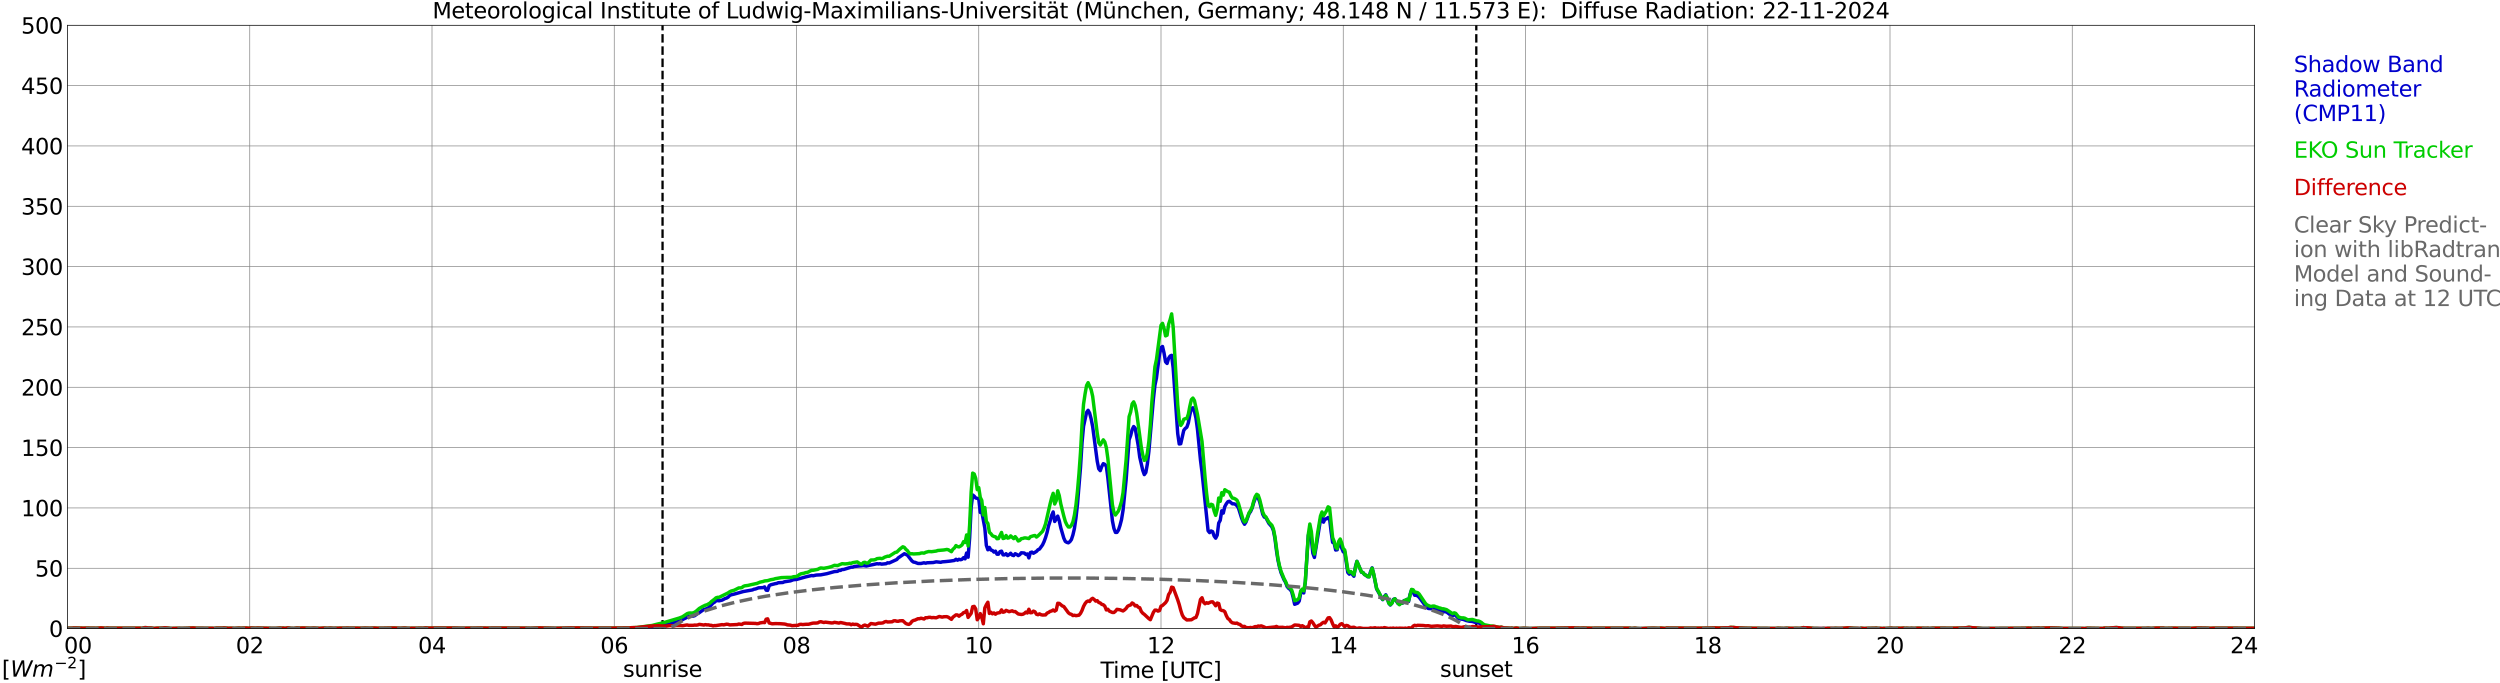
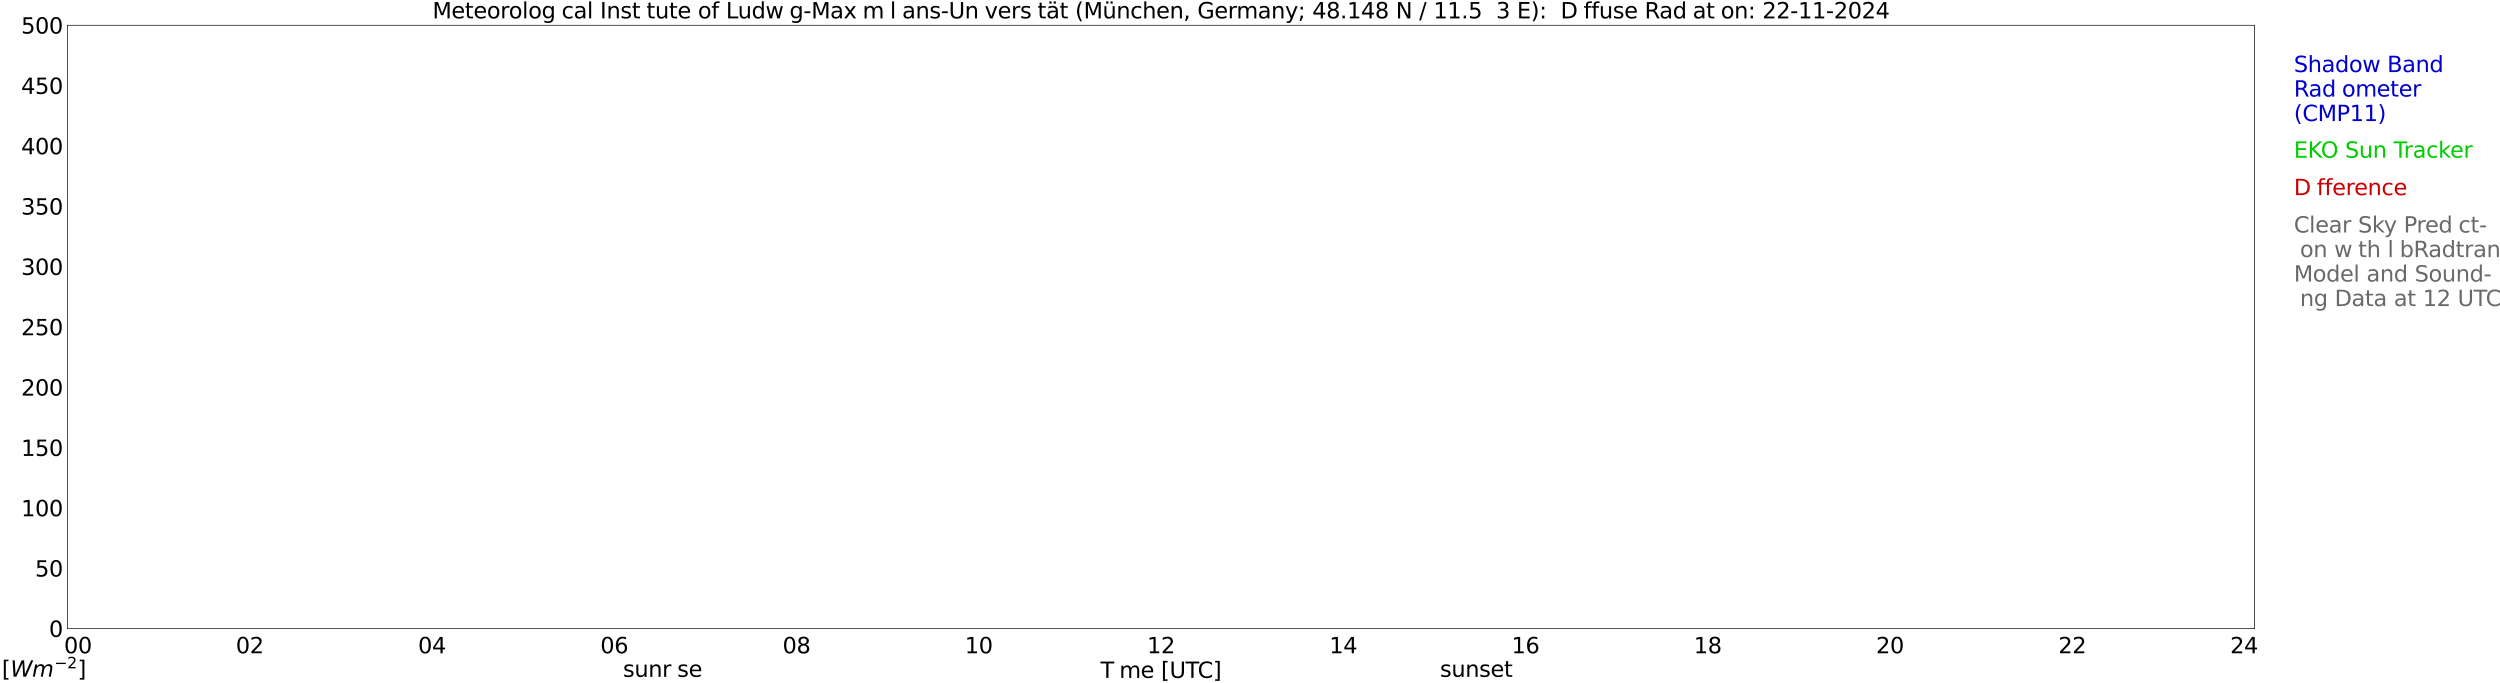
<svg xmlns="http://www.w3.org/2000/svg" xmlns:xlink="http://www.w3.org/1999/xlink" width="1085.4pt" height="296.64pt" viewBox="0 0 1085.4 296.64" version="1.1">
  <defs>
    <style type="text/css">*{stroke-linejoin: round; stroke-linecap: butt}</style>
  </defs>
  <g id="figure_1">
    <g id="patch_1">
      <path d="M 0 296.64  L 1085.4 296.64  L 1085.4 0  L 0 0  z " style="fill: #ffffff" />
    </g>
    <g id="axes_1">
      <g id="patch_2">
        <path d="M 29.306 272.909  L 978.814 272.909  L 978.814 10.976  L 29.306 10.976  z " style="fill: #ffffff" />
      </g>
      <g id="patch_3">
        <path d="M 978.814 272.909  L 978.814 272.909  L 978.814 10.976  L 978.814 10.976  z " clip-path="url(#p403e76d886)" style="fill: #d3d3d3; opacity: 0.25; stroke: #d3d3d3; stroke-linejoin: miter" />
      </g>
      <g id="matplotlib.axis_1">
        <g id="xtick_1">
          <g id="line2d_1">
-             <path d="M 29.306 272.909  L 29.306 10.976  " clip-path="url(#p403e76d886)" style="fill: none; stroke: #808080; stroke-width: 0.3; stroke-linecap: square" />
-           </g>
+             </g>
          <g id="line2d_2" />
          <g id="text_1">
            <g transform="translate(18.733 283.627) scale(0.095 -0.095)">
              <defs>
                <path id="DejaVuSans-20" transform="scale(0.016)" />
                <path id="DejaVuSans-30" d="M 2034 4250  Q 1547 4250 1301 3770  Q 1056 3291 1056 2328  Q 1056 1369 1301 889  Q 1547 409 2034 409  Q 2525 409 2770 889  Q 3016 1369 3016 2328  Q 3016 3291 2770 3770  Q 2525 4250 2034 4250  z M 2034 4750  Q 2819 4750 3233 4129  Q 3647 3509 3647 2328  Q 3647 1150 3233 529  Q 2819 -91 2034 -91  Q 1250 -91 836 529  Q 422 1150 422 2328  Q 422 3509 836 4129  Q 1250 4750 2034 4750  z " transform="scale(0.016)" />
              </defs>
              <use xlink:href="#DejaVuSans-20" />
              <use xlink:href="#DejaVuSans-20" transform="translate(31.787 0)" />
              <use xlink:href="#DejaVuSans-20" transform="translate(63.574 0)" />
              <use xlink:href="#DejaVuSans-30" transform="translate(95.361 0)" />
              <use xlink:href="#DejaVuSans-30" transform="translate(158.984 0)" />
            </g>
          </g>
        </g>
        <g id="xtick_2">
          <g id="line2d_3">
            <path d="M 108.431 272.909  L 108.431 10.976  " clip-path="url(#p403e76d886)" style="fill: none; stroke: #808080; stroke-width: 0.3; stroke-linecap: square" />
          </g>
          <g id="line2d_4" />
          <g id="text_2">
            <g transform="translate(102.387 283.627) scale(0.095 -0.095)">
              <defs>
                <path id="DejaVuSans-32" d="M 1228 531  L 3431 531  L 3431 0  L 469 0  L 469 531  Q 828 903 1448 1529  Q 2069 2156 2228 2338  Q 2531 2678 2651 2914  Q 2772 3150 2772 3378  Q 2772 3750 2511 3984  Q 2250 4219 1831 4219  Q 1534 4219 1204 4116  Q 875 4013 500 3803  L 500 4441  Q 881 4594 1212 4672  Q 1544 4750 1819 4750  Q 2544 4750 2975 4387  Q 3406 4025 3406 3419  Q 3406 3131 3298 2873  Q 3191 2616 2906 2266  Q 2828 2175 2409 1742  Q 1991 1309 1228 531  z " transform="scale(0.016)" />
              </defs>
              <use xlink:href="#DejaVuSans-30" />
              <use xlink:href="#DejaVuSans-32" transform="translate(63.623 0)" />
            </g>
          </g>
        </g>
        <g id="xtick_3">
          <g id="line2d_5">
            <path d="M 187.557 272.909  L 187.557 10.976  " clip-path="url(#p403e76d886)" style="fill: none; stroke: #808080; stroke-width: 0.3; stroke-linecap: square" />
          </g>
          <g id="line2d_6" />
          <g id="text_3">
            <g transform="translate(181.513 283.627) scale(0.095 -0.095)">
              <defs>
                <path id="DejaVuSans-34" d="M 2419 4116  L 825 1625  L 2419 1625  L 2419 4116  z M 2253 4666  L 3047 4666  L 3047 1625  L 3713 1625  L 3713 1100  L 3047 1100  L 3047 0  L 2419 0  L 2419 1100  L 313 1100  L 313 1709  L 2253 4666  z " transform="scale(0.016)" />
              </defs>
              <use xlink:href="#DejaVuSans-30" />
              <use xlink:href="#DejaVuSans-34" transform="translate(63.623 0)" />
            </g>
          </g>
        </g>
        <g id="xtick_4">
          <g id="line2d_7">
            <path d="M 266.683 272.909  L 266.683 10.976  " clip-path="url(#p403e76d886)" style="fill: none; stroke: #808080; stroke-width: 0.3; stroke-linecap: square" />
          </g>
          <g id="line2d_8" />
          <g id="text_4">
            <g transform="translate(260.638 283.627) scale(0.095 -0.095)">
              <defs>
                <path id="DejaVuSans-36" d="M 2113 2584  Q 1688 2584 1439 2293  Q 1191 2003 1191 1497  Q 1191 994 1439 701  Q 1688 409 2113 409  Q 2538 409 2786 701  Q 3034 994 3034 1497  Q 3034 2003 2786 2293  Q 2538 2584 2113 2584  z M 3366 4563  L 3366 3988  Q 3128 4100 2886 4159  Q 2644 4219 2406 4219  Q 1781 4219 1451 3797  Q 1122 3375 1075 2522  Q 1259 2794 1537 2939  Q 1816 3084 2150 3084  Q 2853 3084 3261 2657  Q 3669 2231 3669 1497  Q 3669 778 3244 343  Q 2819 -91 2113 -91  Q 1303 -91 875 529  Q 447 1150 447 2328  Q 447 3434 972 4092  Q 1497 4750 2381 4750  Q 2619 4750 2861 4703  Q 3103 4656 3366 4563  z " transform="scale(0.016)" />
              </defs>
              <use xlink:href="#DejaVuSans-30" />
              <use xlink:href="#DejaVuSans-36" transform="translate(63.623 0)" />
            </g>
          </g>
        </g>
        <g id="xtick_5">
          <g id="line2d_9">
            <path d="M 345.808 272.909  L 345.808 10.976  " clip-path="url(#p403e76d886)" style="fill: none; stroke: #808080; stroke-width: 0.3; stroke-linecap: square" />
          </g>
          <g id="line2d_10" />
          <g id="text_5">
            <g transform="translate(339.764 283.627) scale(0.095 -0.095)">
              <defs>
                <path id="DejaVuSans-38" d="M 2034 2216  Q 1584 2216 1326 1975  Q 1069 1734 1069 1313  Q 1069 891 1326 650  Q 1584 409 2034 409  Q 2484 409 2743 651  Q 3003 894 3003 1313  Q 3003 1734 2745 1975  Q 2488 2216 2034 2216  z M 1403 2484  Q 997 2584 770 2862  Q 544 3141 544 3541  Q 544 4100 942 4425  Q 1341 4750 2034 4750  Q 2731 4750 3128 4425  Q 3525 4100 3525 3541  Q 3525 3141 3298 2862  Q 3072 2584 2669 2484  Q 3125 2378 3379 2068  Q 3634 1759 3634 1313  Q 3634 634 3220 271  Q 2806 -91 2034 -91  Q 1263 -91 848 271  Q 434 634 434 1313  Q 434 1759 690 2068  Q 947 2378 1403 2484  z M 1172 3481  Q 1172 3119 1398 2916  Q 1625 2713 2034 2713  Q 2441 2713 2670 2916  Q 2900 3119 2900 3481  Q 2900 3844 2670 4047  Q 2441 4250 2034 4250  Q 1625 4250 1398 4047  Q 1172 3844 1172 3481  z " transform="scale(0.016)" />
              </defs>
              <use xlink:href="#DejaVuSans-30" />
              <use xlink:href="#DejaVuSans-38" transform="translate(63.623 0)" />
            </g>
          </g>
        </g>
        <g id="xtick_6">
          <g id="line2d_11">
            <path d="M 424.934 272.909  L 424.934 10.976  " clip-path="url(#p403e76d886)" style="fill: none; stroke: #808080; stroke-width: 0.3; stroke-linecap: square" />
          </g>
          <g id="line2d_12" />
          <g id="text_6">
            <g transform="translate(418.89 283.627) scale(0.095 -0.095)">
              <defs>
                <path id="DejaVuSans-31" d="M 794 531  L 1825 531  L 1825 4091  L 703 3866  L 703 4441  L 1819 4666  L 2450 4666  L 2450 531  L 3481 531  L 3481 0  L 794 0  L 794 531  z " transform="scale(0.016)" />
              </defs>
              <use xlink:href="#DejaVuSans-31" />
              <use xlink:href="#DejaVuSans-30" transform="translate(63.623 0)" />
            </g>
          </g>
        </g>
        <g id="xtick_7">
          <g id="line2d_13">
            <path d="M 504.06 272.909  L 504.06 10.976  " clip-path="url(#p403e76d886)" style="fill: none; stroke: #808080; stroke-width: 0.3; stroke-linecap: square" />
          </g>
          <g id="line2d_14" />
          <g id="text_7">
            <g transform="translate(498.015 283.627) scale(0.095 -0.095)">
              <use xlink:href="#DejaVuSans-31" />
              <use xlink:href="#DejaVuSans-32" transform="translate(63.623 0)" />
            </g>
          </g>
        </g>
        <g id="xtick_8">
          <g id="line2d_15">
            <path d="M 583.185 272.909  L 583.185 10.976  " clip-path="url(#p403e76d886)" style="fill: none; stroke: #808080; stroke-width: 0.3; stroke-linecap: square" />
          </g>
          <g id="line2d_16" />
          <g id="text_8">
            <g transform="translate(577.141 283.627) scale(0.095 -0.095)">
              <use xlink:href="#DejaVuSans-31" />
              <use xlink:href="#DejaVuSans-34" transform="translate(63.623 0)" />
            </g>
          </g>
        </g>
        <g id="xtick_9">
          <g id="line2d_17">
            <path d="M 662.311 272.909  L 662.311 10.976  " clip-path="url(#p403e76d886)" style="fill: none; stroke: #808080; stroke-width: 0.3; stroke-linecap: square" />
          </g>
          <g id="line2d_18" />
          <g id="text_9">
            <g transform="translate(656.267 283.627) scale(0.095 -0.095)">
              <use xlink:href="#DejaVuSans-31" />
              <use xlink:href="#DejaVuSans-36" transform="translate(63.623 0)" />
            </g>
          </g>
        </g>
        <g id="xtick_10">
          <g id="line2d_19">
            <path d="M 741.437 272.909  L 741.437 10.976  " clip-path="url(#p403e76d886)" style="fill: none; stroke: #808080; stroke-width: 0.3; stroke-linecap: square" />
          </g>
          <g id="line2d_20" />
          <g id="text_10">
            <g transform="translate(735.392 283.627) scale(0.095 -0.095)">
              <use xlink:href="#DejaVuSans-31" />
              <use xlink:href="#DejaVuSans-38" transform="translate(63.623 0)" />
            </g>
          </g>
        </g>
        <g id="xtick_11">
          <g id="line2d_21">
            <path d="M 820.562 272.909  L 820.562 10.976  " clip-path="url(#p403e76d886)" style="fill: none; stroke: #808080; stroke-width: 0.3; stroke-linecap: square" />
          </g>
          <g id="line2d_22" />
          <g id="text_11">
            <g transform="translate(814.518 283.627) scale(0.095 -0.095)">
              <use xlink:href="#DejaVuSans-32" />
              <use xlink:href="#DejaVuSans-30" transform="translate(63.623 0)" />
            </g>
          </g>
        </g>
        <g id="xtick_12">
          <g id="line2d_23">
            <path d="M 899.688 272.909  L 899.688 10.976  " clip-path="url(#p403e76d886)" style="fill: none; stroke: #808080; stroke-width: 0.3; stroke-linecap: square" />
          </g>
          <g id="line2d_24" />
          <g id="text_12">
            <g transform="translate(893.644 283.627) scale(0.095 -0.095)">
              <use xlink:href="#DejaVuSans-32" />
              <use xlink:href="#DejaVuSans-32" transform="translate(63.623 0)" />
            </g>
          </g>
        </g>
        <g id="xtick_13">
          <g id="line2d_25">
            <path d="M 978.814 272.909  L 978.814 10.976  " clip-path="url(#p403e76d886)" style="fill: none; stroke: #808080; stroke-width: 0.3; stroke-linecap: square" />
          </g>
          <g id="line2d_26" />
          <g id="text_13">
            <g transform="translate(968.241 283.627) scale(0.095 -0.095)">
              <use xlink:href="#DejaVuSans-32" />
              <use xlink:href="#DejaVuSans-34" transform="translate(63.623 0)" />
              <use xlink:href="#DejaVuSans-20" transform="translate(127.246 0)" />
              <use xlink:href="#DejaVuSans-20" transform="translate(159.033 0)" />
              <use xlink:href="#DejaVuSans-20" transform="translate(190.82 0)" />
            </g>
          </g>
        </g>
        <g id="text_14">
          <g transform="translate(477.806 294.322) scale(0.095 -0.095)">
            <defs>
              <path id="DejaVuSans-54" d="M -19 4666  L 3928 4666  L 3928 4134  L 2272 4134  L 2272 0  L 1638 0  L 1638 4134  L -19 4134  L -19 4666  z " transform="scale(0.016)" />
-               <path id="DejaVuSans-69" d="M 603 3500  L 1178 3500  L 1178 0  L 603 0  L 603 3500  z M 603 4863  L 1178 4863  L 1178 4134  L 603 4134  L 603 4863  z " transform="scale(0.016)" />
              <path id="DejaVuSans-6d" d="M 3328 2828  Q 3544 3216 3844 3400  Q 4144 3584 4550 3584  Q 5097 3584 5394 3201  Q 5691 2819 5691 2113  L 5691 0  L 5113 0  L 5113 2094  Q 5113 2597 4934 2840  Q 4756 3084 4391 3084  Q 3944 3084 3684 2787  Q 3425 2491 3425 1978  L 3425 0  L 2847 0  L 2847 2094  Q 2847 2600 2669 2842  Q 2491 3084 2119 3084  Q 1678 3084 1418 2786  Q 1159 2488 1159 1978  L 1159 0  L 581 0  L 581 3500  L 1159 3500  L 1159 2956  Q 1356 3278 1631 3431  Q 1906 3584 2284 3584  Q 2666 3584 2933 3390  Q 3200 3197 3328 2828  z " transform="scale(0.016)" />
              <path id="DejaVuSans-65" d="M 3597 1894  L 3597 1613  L 953 1613  Q 991 1019 1311 708  Q 1631 397 2203 397  Q 2534 397 2845 478  Q 3156 559 3463 722  L 3463 178  Q 3153 47 2828 -22  Q 2503 -91 2169 -91  Q 1331 -91 842 396  Q 353 884 353 1716  Q 353 2575 817 3079  Q 1281 3584 2069 3584  Q 2775 3584 3186 3129  Q 3597 2675 3597 1894  z M 3022 2063  Q 3016 2534 2758 2815  Q 2500 3097 2075 3097  Q 1594 3097 1305 2825  Q 1016 2553 972 2059  L 3022 2063  z " transform="scale(0.016)" />
              <path id="DejaVuSans-5b" d="M 550 4863  L 1875 4863  L 1875 4416  L 1125 4416  L 1125 -397  L 1875 -397  L 1875 -844  L 550 -844  L 550 4863  z " transform="scale(0.016)" />
              <path id="DejaVuSans-55" d="M 556 4666  L 1191 4666  L 1191 1831  Q 1191 1081 1462 751  Q 1734 422 2344 422  Q 2950 422 3222 751  Q 3494 1081 3494 1831  L 3494 4666  L 4128 4666  L 4128 1753  Q 4128 841 3676 375  Q 3225 -91 2344 -91  Q 1459 -91 1007 375  Q 556 841 556 1753  L 556 4666  z " transform="scale(0.016)" />
              <path id="DejaVuSans-43" d="M 4122 4306  L 4122 3641  Q 3803 3938 3442 4084  Q 3081 4231 2675 4231  Q 1875 4231 1450 3742  Q 1025 3253 1025 2328  Q 1025 1406 1450 917  Q 1875 428 2675 428  Q 3081 428 3442 575  Q 3803 722 4122 1019  L 4122 359  Q 3791 134 3420 21  Q 3050 -91 2638 -91  Q 1578 -91 968 557  Q 359 1206 359 2328  Q 359 3453 968 4101  Q 1578 4750 2638 4750  Q 3056 4750 3426 4639  Q 3797 4528 4122 4306  z " transform="scale(0.016)" />
              <path id="DejaVuSans-5d" d="M 1947 4863  L 1947 -844  L 622 -844  L 622 -397  L 1369 -397  L 1369 4416  L 622 4416  L 622 4863  L 1947 4863  z " transform="scale(0.016)" />
            </defs>
            <use xlink:href="#DejaVuSans-54" />
            <use xlink:href="#DejaVuSans-69" transform="translate(57.959 0)" />
            <use xlink:href="#DejaVuSans-6d" transform="translate(85.742 0)" />
            <use xlink:href="#DejaVuSans-65" transform="translate(183.154 0)" />
            <use xlink:href="#DejaVuSans-20" transform="translate(244.678 0)" />
            <use xlink:href="#DejaVuSans-5b" transform="translate(276.465 0)" />
            <use xlink:href="#DejaVuSans-55" transform="translate(315.479 0)" />
            <use xlink:href="#DejaVuSans-54" transform="translate(388.672 0)" />
            <use xlink:href="#DejaVuSans-43" transform="translate(443.881 0)" />
            <use xlink:href="#DejaVuSans-5d" transform="translate(513.705 0)" />
          </g>
        </g>
      </g>
      <g id="matplotlib.axis_2">
        <g id="ytick_1">
          <g id="line2d_27">
            <path d="M 29.306 272.909  L 978.814 272.909  " clip-path="url(#p403e76d886)" style="fill: none; stroke: #808080; stroke-width: 0.3; stroke-linecap: square" />
          </g>
          <g id="line2d_28" />
          <g id="text_15">
            <g transform="translate(21.261 276.518) scale(0.095 -0.095)">
              <use xlink:href="#DejaVuSans-30" />
            </g>
          </g>
        </g>
        <g id="ytick_2">
          <g id="line2d_29">
            <path d="M 29.306 246.715  L 978.814 246.715  " clip-path="url(#p403e76d886)" style="fill: none; stroke: #808080; stroke-width: 0.3; stroke-linecap: square" />
          </g>
          <g id="line2d_30" />
          <g id="text_16">
            <g transform="translate(15.217 250.325) scale(0.095 -0.095)">
              <defs>
                <path id="DejaVuSans-35" d="M 691 4666  L 3169 4666  L 3169 4134  L 1269 4134  L 1269 2991  Q 1406 3038 1543 3061  Q 1681 3084 1819 3084  Q 2600 3084 3056 2656  Q 3513 2228 3513 1497  Q 3513 744 3044 326  Q 2575 -91 1722 -91  Q 1428 -91 1123 -41  Q 819 9 494 109  L 494 744  Q 775 591 1075 516  Q 1375 441 1709 441  Q 2250 441 2565 725  Q 2881 1009 2881 1497  Q 2881 1984 2565 2268  Q 2250 2553 1709 2553  Q 1456 2553 1204 2497  Q 953 2441 691 2322  L 691 4666  z " transform="scale(0.016)" />
              </defs>
              <use xlink:href="#DejaVuSans-35" />
              <use xlink:href="#DejaVuSans-30" transform="translate(63.623 0)" />
            </g>
          </g>
        </g>
        <g id="ytick_3">
          <g id="line2d_31">
            <path d="M 29.306 220.522  L 978.814 220.522  " clip-path="url(#p403e76d886)" style="fill: none; stroke: #808080; stroke-width: 0.3; stroke-linecap: square" />
          </g>
          <g id="line2d_32" />
          <g id="text_17">
            <g transform="translate(9.173 224.131) scale(0.095 -0.095)">
              <use xlink:href="#DejaVuSans-31" />
              <use xlink:href="#DejaVuSans-30" transform="translate(63.623 0)" />
              <use xlink:href="#DejaVuSans-30" transform="translate(127.246 0)" />
            </g>
          </g>
        </g>
        <g id="ytick_4">
          <g id="line2d_33">
            <path d="M 29.306 194.329  L 978.814 194.329  " clip-path="url(#p403e76d886)" style="fill: none; stroke: #808080; stroke-width: 0.3; stroke-linecap: square" />
          </g>
          <g id="line2d_34" />
          <g id="text_18">
            <g transform="translate(9.173 197.938) scale(0.095 -0.095)">
              <use xlink:href="#DejaVuSans-31" />
              <use xlink:href="#DejaVuSans-35" transform="translate(63.623 0)" />
              <use xlink:href="#DejaVuSans-30" transform="translate(127.246 0)" />
            </g>
          </g>
        </g>
        <g id="ytick_5">
          <g id="line2d_35">
            <path d="M 29.306 168.136  L 978.814 168.136  " clip-path="url(#p403e76d886)" style="fill: none; stroke: #808080; stroke-width: 0.3; stroke-linecap: square" />
          </g>
          <g id="line2d_36" />
          <g id="text_19">
            <g transform="translate(9.173 171.745) scale(0.095 -0.095)">
              <use xlink:href="#DejaVuSans-32" />
              <use xlink:href="#DejaVuSans-30" transform="translate(63.623 0)" />
              <use xlink:href="#DejaVuSans-30" transform="translate(127.246 0)" />
            </g>
          </g>
        </g>
        <g id="ytick_6">
          <g id="line2d_37">
            <path d="M 29.306 141.942  L 978.814 141.942  " clip-path="url(#p403e76d886)" style="fill: none; stroke: #808080; stroke-width: 0.3; stroke-linecap: square" />
          </g>
          <g id="line2d_38" />
          <g id="text_20">
            <g transform="translate(9.173 145.551) scale(0.095 -0.095)">
              <use xlink:href="#DejaVuSans-32" />
              <use xlink:href="#DejaVuSans-35" transform="translate(63.623 0)" />
              <use xlink:href="#DejaVuSans-30" transform="translate(127.246 0)" />
            </g>
          </g>
        </g>
        <g id="ytick_7">
          <g id="line2d_39">
            <path d="M 29.306 115.749  L 978.814 115.749  " clip-path="url(#p403e76d886)" style="fill: none; stroke: #808080; stroke-width: 0.3; stroke-linecap: square" />
          </g>
          <g id="line2d_40" />
          <g id="text_21">
            <g transform="translate(9.173 119.358) scale(0.095 -0.095)">
              <defs>
                <path id="DejaVuSans-33" d="M 2597 2516  Q 3050 2419 3304 2112  Q 3559 1806 3559 1356  Q 3559 666 3084 287  Q 2609 -91 1734 -91  Q 1441 -91 1130 -33  Q 819 25 488 141  L 488 750  Q 750 597 1062 519  Q 1375 441 1716 441  Q 2309 441 2620 675  Q 2931 909 2931 1356  Q 2931 1769 2642 2001  Q 2353 2234 1838 2234  L 1294 2234  L 1294 2753  L 1863 2753  Q 2328 2753 2575 2939  Q 2822 3125 2822 3475  Q 2822 3834 2567 4026  Q 2313 4219 1838 4219  Q 1578 4219 1281 4162  Q 984 4106 628 3988  L 628 4550  Q 988 4650 1302 4700  Q 1616 4750 1894 4750  Q 2613 4750 3031 4423  Q 3450 4097 3450 3541  Q 3450 3153 3228 2886  Q 3006 2619 2597 2516  z " transform="scale(0.016)" />
              </defs>
              <use xlink:href="#DejaVuSans-33" />
              <use xlink:href="#DejaVuSans-30" transform="translate(63.623 0)" />
              <use xlink:href="#DejaVuSans-30" transform="translate(127.246 0)" />
            </g>
          </g>
        </g>
        <g id="ytick_8">
          <g id="line2d_41">
            <path d="M 29.306 89.556  L 978.814 89.556  " clip-path="url(#p403e76d886)" style="fill: none; stroke: #808080; stroke-width: 0.3; stroke-linecap: square" />
          </g>
          <g id="line2d_42" />
          <g id="text_22">
            <g transform="translate(9.173 93.165) scale(0.095 -0.095)">
              <use xlink:href="#DejaVuSans-33" />
              <use xlink:href="#DejaVuSans-35" transform="translate(63.623 0)" />
              <use xlink:href="#DejaVuSans-30" transform="translate(127.246 0)" />
            </g>
          </g>
        </g>
        <g id="ytick_9">
          <g id="line2d_43">
            <path d="M 29.306 63.362  L 978.814 63.362  " clip-path="url(#p403e76d886)" style="fill: none; stroke: #808080; stroke-width: 0.3; stroke-linecap: square" />
          </g>
          <g id="line2d_44" />
          <g id="text_23">
            <g transform="translate(9.173 66.972) scale(0.095 -0.095)">
              <use xlink:href="#DejaVuSans-34" />
              <use xlink:href="#DejaVuSans-30" transform="translate(63.623 0)" />
              <use xlink:href="#DejaVuSans-30" transform="translate(127.246 0)" />
            </g>
          </g>
        </g>
        <g id="ytick_10">
          <g id="line2d_45">
            <path d="M 29.306 37.169  L 978.814 37.169  " clip-path="url(#p403e76d886)" style="fill: none; stroke: #808080; stroke-width: 0.3; stroke-linecap: square" />
          </g>
          <g id="line2d_46" />
          <g id="text_24">
            <g transform="translate(9.173 40.778) scale(0.095 -0.095)">
              <use xlink:href="#DejaVuSans-34" />
              <use xlink:href="#DejaVuSans-35" transform="translate(63.623 0)" />
              <use xlink:href="#DejaVuSans-30" transform="translate(127.246 0)" />
            </g>
          </g>
        </g>
        <g id="ytick_11">
          <g id="line2d_47">
            <path d="M 29.306 10.976  L 978.814 10.976  " clip-path="url(#p403e76d886)" style="fill: none; stroke: #808080; stroke-width: 0.3; stroke-linecap: square" />
          </g>
          <g id="line2d_48" />
          <g id="text_25">
            <g transform="translate(9.173 14.585) scale(0.095 -0.095)">
              <use xlink:href="#DejaVuSans-35" />
              <use xlink:href="#DejaVuSans-30" transform="translate(63.623 0)" />
              <use xlink:href="#DejaVuSans-30" transform="translate(127.246 0)" />
            </g>
          </g>
        </g>
      </g>
      <g id="line2d_49">
        <path d="M 287.651 272.909  L 287.651 10.976  " clip-path="url(#p403e76d886)" style="fill: none; stroke-dasharray: 3.7,1.6; stroke-dashoffset: 0; stroke: #000000" />
      </g>
      <g id="line2d_50">
        <path d="M 640.947 272.909  L 640.947 10.976  " clip-path="url(#p403e76d886)" style="fill: none; stroke-dasharray: 3.7,1.6; stroke-dashoffset: 0; stroke: #000000" />
      </g>
      <g id="line2d_51">
        <path d="M 29.306 272.909  L 281.849 272.841  L 285.805 272.139  L 289.761 271.028  L 291.08 270.829  L 292.399 270.321  L 293.717 270.022  L 295.696 269.315  L 298.333 268.005  L 298.992 267.602  L 300.311 267.502  L 300.971 267.502  L 301.63 267.298  L 302.949 266.292  L 303.608 265.989  L 305.586 264.579  L 306.246 264.48  L 307.564 263.877  L 308.883 262.568  L 309.543 261.86  L 310.202 261.457  L 310.861 260.855  L 311.521 260.75  L 312.18 260.855  L 313.499 260.551  L 314.818 259.844  L 315.477 259.645  L 316.136 259.241  L 316.796 258.534  L 317.455 258.235  L 318.774 257.931  L 322.73 256.821  L 326.686 256.119  L 327.346 255.815  L 328.005 255.716  L 329.324 255.213  L 331.302 255.113  L 331.961 254.809  L 332.621 256.218  L 333.28 256.318  L 333.94 254.306  L 334.599 253.903  L 336.577 253.4  L 337.236 253.295  L 337.896 252.997  L 339.874 252.892  L 340.533 252.593  L 343.171 252.19  L 344.49 251.687  L 345.808 251.582  L 349.765 250.477  L 351.083 250.173  L 352.402 249.874  L 353.062 249.974  L 354.38 249.67  L 356.359 249.571  L 358.996 249.068  L 362.293 248.161  L 363.612 248.057  L 364.271 247.653  L 364.93 247.653  L 365.59 247.255  L 366.249 247.255  L 369.546 246.244  L 370.206 246.244  L 370.865 245.945  L 372.843 245.741  L 374.162 245.642  L 374.821 245.542  L 376.14 245.741  L 377.459 245.437  L 379.437 245.034  L 380.756 244.735  L 381.415 244.835  L 382.074 244.735  L 382.734 244.934  L 384.712 244.735  L 385.371 244.332  L 386.031 244.431  L 389.328 242.923  L 389.987 242.215  L 391.306 241.309  L 392.624 240.403  L 393.943 241.005  L 395.921 243.525  L 396.581 244.028  L 397.24 244.128  L 398.559 244.636  L 399.878 244.636  L 401.196 244.332  L 401.856 244.531  L 402.515 244.332  L 405.153 244.232  L 406.471 243.929  L 408.45 244.128  L 409.109 243.929  L 410.428 243.829  L 412.406 243.625  L 414.384 243.326  L 415.043 242.818  L 415.703 243.221  L 416.362 242.818  L 417.022 243.022  L 417.681 242.818  L 418.34 242.116  L 419 242.619  L 419.659 240.099  L 420.318 241.912  L 420.978 233.551  L 421.637 220.255  L 422.297 214.912  L 422.956 215.42  L 423.615 216.221  L 424.934 216.525  L 425.593 222.471  L 426.253 222.167  L 427.572 229.318  L 428.231 236.778  L 428.89 238.69  L 429.55 237.684  L 430.209 238.789  L 430.869 238.994  L 431.528 239.696  L 432.187 239.292  L 432.847 240.602  L 433.506 240.602  L 434.165 239.497  L 434.825 239.292  L 435.484 240.906  L 436.144 240.906  L 436.803 240.403  L 437.462 241.21  L 438.122 240.806  L 438.781 240.199  L 439.44 241.005  L 440.1 241.21  L 440.759 240.403  L 441.419 240.707  L 442.078 241.21  L 442.737 240.806  L 443.397 240  L 444.716 240.099  L 445.375 240.707  L 446.034 240.502  L 446.694 242.215  L 447.353 239.9  L 448.012 239.696  L 448.672 240.199  L 449.991 239.397  L 450.65 238.69  L 451.309 238.386  L 452.628 236.573  L 453.287 235.164  L 453.947 233.352  L 454.606 231.136  L 455.266 228.213  L 455.925 226.196  L 456.584 223.781  L 457.244 222.267  L 457.903 226.4  L 458.563 225.389  L 459.222 224.079  L 459.881 226.096  L 460.541 229.119  L 461.859 233.65  L 462.519 235.065  L 463.178 235.468  L 463.838 235.667  L 464.497 235.164  L 465.156 234.258  L 465.816 232.241  L 466.475 229.423  L 467.134 224.886  L 467.794 218.945  L 469.113 202.926  L 469.772 192.249  L 470.431 185.093  L 471.75 179.048  L 472.409 178.141  L 473.069 179.352  L 473.728 181.871  L 474.388 185.193  L 476.366 200.207  L 477.025 203.528  L 477.685 204.335  L 478.344 202.522  L 479.003 201.312  L 479.663 201.616  L 480.322 202.423  L 480.981 207.457  L 482.96 226.096  L 483.619 229.423  L 484.278 231.136  L 484.938 231.136  L 485.597 230.125  L 486.256 228.113  L 486.916 225.593  L 487.575 221.565  L 488.894 208.568  L 490.213 190.939  L 490.872 189.122  L 491.532 186.502  L 492.191 185.193  L 492.85 185.9  L 494.169 193.454  L 494.828 198.494  L 496.147 204.235  L 496.807 206.048  L 497.466 205.141  L 498.125 201.516  L 498.785 196.073  L 500.763 173.207  L 501.422 167.261  L 502.082 164.138  L 503.4 153.865  L 504.06 150.942  L 504.719 150.439  L 505.379 153.258  L 506.038 157.087  L 506.697 157.794  L 507.357 155.578  L 508.016 154.567  L 508.675 154.269  L 509.335 159.707  L 511.313 188.215  L 511.972 192.752  L 512.632 192.647  L 513.95 186.806  L 514.61 185.999  L 515.269 185.496  L 515.929 183.584  L 516.588 180.059  L 517.247 177.335  L 517.907 177.036  L 518.566 178.545  L 519.226 181.468  L 519.885 186.303  L 521.204 199.803  L 521.863 205.042  L 524.501 230.428  L 525.16 231.235  L 525.819 230.528  L 526.479 230.832  L 527.138 232.744  L 527.797 233.65  L 528.457 232.341  L 529.116 227.102  L 529.776 225.897  L 530.435 221.764  L 531.094 222.77  L 531.754 219.951  L 532.413 218.741  L 533.073 217.835  L 533.732 217.636  L 535.051 218.741  L 535.71 218.741  L 536.369 218.945  L 537.029 219.548  L 537.688 220.554  L 539.007 224.786  L 539.666 226.499  L 540.326 227.61  L 540.985 226.599  L 542.304 222.974  L 542.963 222.068  L 543.623 220.554  L 544.282 218.238  L 544.941 216.525  L 545.601 215.42  L 546.26 216.122  L 546.919 217.934  L 548.238 223.278  L 548.898 224.483  L 549.557 224.687  L 550.876 227.207  L 552.195 228.715  L 552.854 230.329  L 553.513 233.65  L 554.173 238.889  L 554.832 243.122  L 555.491 246.144  L 556.151 248.565  L 557.47 251.687  L 558.129 252.792  L 558.788 254.605  L 559.448 255.412  L 560.107 255.915  L 560.766 256.821  L 561.426 259.341  L 562.085 262.363  L 563.404 261.86  L 564.063 260.954  L 564.723 257.429  L 565.382 257.025  L 566.042 257.429  L 566.701 252.792  L 568.02 232.445  L 568.679 230.428  L 569.338 234.054  L 569.998 240.199  L 570.657 242.016  L 573.295 225.693  L 573.954 224.587  L 574.613 226.699  L 575.273 225.289  L 575.932 225.289  L 576.592 224.687  L 577.251 225.19  L 577.91 230.832  L 578.57 235.468  L 579.229 235.767  L 579.889 238.789  L 580.548 238.69  L 581.207 236.071  L 581.867 235.866  L 582.526 237.983  L 583.185 239.596  L 583.845 239.696  L 585.164 248.565  L 585.823 249.267  L 586.482 248.565  L 587.801 250.173  L 588.46 246.144  L 589.12 243.724  L 590.439 246.852  L 591.098 248.46  L 591.757 248.565  L 592.417 249.471  L 593.076 249.77  L 593.736 250.377  L 594.395 250.377  L 595.054 248.161  L 595.714 246.548  L 596.373 249.267  L 597.692 255.716  L 599.011 258.031  L 599.67 259.44  L 600.329 260.352  L 600.989 259.042  L 601.648 258.235  L 602.307 259.744  L 602.967 261.86  L 603.626 262.667  L 604.286 261.86  L 604.945 260.247  L 605.604 259.948  L 606.923 261.96  L 607.582 262.363  L 608.242 261.761  L 608.901 261.86  L 609.561 260.75  L 610.22 260.75  L 610.879 260.247  L 611.539 261.153  L 612.198 258.031  L 612.858 256.119  L 613.517 257.125  L 614.176 258.434  L 614.836 258.434  L 615.495 258.738  L 616.154 259.341  L 619.451 263.773  L 620.111 264.176  L 621.429 264.281  L 622.748 264.176  L 623.408 264.579  L 626.705 265.486  L 628.023 265.69  L 630.001 267.199  L 630.661 267.298  L 631.32 266.9  L 631.98 267.199  L 633.298 268.608  L 635.276 268.912  L 636.595 269.415  L 637.914 269.718  L 639.233 269.818  L 640.552 270.221  L 641.87 270.321  L 644.508 272.034  L 647.805 272.642  L 648.464 272.909  L 978.154 272.909  L 978.154 272.909  " clip-path="url(#p403e76d886)" style="fill: none; stroke: #0000cc; stroke-width: 1.5; stroke-linecap: square" />
      </g>
      <g id="line2d_52">
        <path d="M 28.646 272.674  L 29.965 272.754  L 33.262 272.646  L 35.9 272.731  L 37.878 272.71  L 41.834 272.76  L 43.153 272.679  L 43.812 272.613  L 45.131 272.713  L 45.79 272.779  L 46.45 272.657  L 47.768 272.75  L 49.747 272.725  L 60.956 272.749  L 61.615 272.818  L 62.934 272.477  L 63.594 272.512  L 64.253 272.661  L 65.572 272.657  L 66.89 272.857  L 68.209 272.73  L 69.528 272.736  L 70.847 272.675  L 71.506 272.521  L 72.825 272.681  L 74.144 272.858  L 77.441 272.779  L 78.759 272.832  L 81.397 272.766  L 82.716 272.674  L 84.034 272.654  L 85.353 272.767  L 87.331 272.77  L 90.628 272.801  L 93.266 272.812  L 93.925 272.712  L 96.563 272.713  L 97.222 272.621  L 99.2 272.79  L 100.519 272.761  L 101.838 272.827  L 103.816 272.7  L 104.475 272.773  L 106.453 272.694  L 107.113 272.673  L 107.772 272.788  L 109.091 272.653  L 111.069 272.754  L 111.728 272.662  L 113.707 272.728  L 117.003 272.802  L 119.641 272.838  L 121.619 272.665  L 122.278 272.754  L 122.938 272.701  L 123.597 272.794  L 124.257 272.761  L 124.916 272.589  L 126.235 272.802  L 127.553 272.849  L 128.872 272.68  L 130.191 272.731  L 131.51 272.662  L 134.807 272.785  L 136.125 272.702  L 138.763 272.825  L 140.741 272.687  L 142.06 272.786  L 143.379 272.7  L 144.697 272.792  L 147.994 272.736  L 149.972 272.744  L 150.632 272.684  L 151.951 272.742  L 155.247 272.742  L 156.566 272.78  L 158.544 272.709  L 160.523 272.768  L 162.501 272.684  L 163.819 272.761  L 165.798 272.77  L 171.073 272.663  L 173.71 272.785  L 175.688 272.663  L 177.007 272.794  L 182.941 272.738  L 183.601 272.761  L 184.92 272.594  L 186.238 272.729  L 187.557 272.674  L 196.788 272.684  L 198.107 272.697  L 200.085 272.769  L 203.382 272.74  L 205.36 272.752  L 208.657 272.686  L 211.954 272.738  L 214.592 272.704  L 228.439 272.743  L 230.417 272.79  L 234.373 272.622  L 240.967 272.793  L 243.604 272.74  L 247.561 272.632  L 249.539 272.639  L 250.858 272.629  L 255.473 272.69  L 260.089 272.7  L 262.726 272.721  L 273.277 272.643  L 273.936 272.527  L 276.573 272.436  L 283.167 271.546  L 284.486 271.19  L 285.805 270.858  L 287.783 270.441  L 289.761 269.858  L 295.036 268.291  L 296.355 267.756  L 298.333 266.425  L 298.992 266.201  L 299.652 266.124  L 300.311 266.171  L 300.971 266.073  L 301.63 265.77  L 302.289 265.314  L 303.608 264.152  L 304.927 263.395  L 306.246 262.75  L 306.905 262.583  L 308.224 261.827  L 308.883 261.158  L 310.202 260.146  L 310.861 259.551  L 311.521 259.343  L 312.18 259.339  L 315.477 257.732  L 316.136 257.397  L 316.796 256.933  L 317.455 256.613  L 318.774 256.249  L 320.752 255.24  L 321.411 255.245  L 322.071 255.126  L 322.73 254.582  L 323.39 254.342  L 324.708 254.179  L 326.027 253.855  L 328.665 253.283  L 329.983 252.739  L 331.302 252.458  L 331.961 252.221  L 333.28 252.088  L 334.599 251.683  L 335.918 251.459  L 336.577 251.233  L 337.896 251.009  L 339.215 250.776  L 341.852 250.679  L 343.171 250.691  L 343.83 250.618  L 344.49 250.394  L 345.808 250.284  L 346.468 249.95  L 347.127 249.395  L 347.787 249.113  L 349.105 248.858  L 349.765 248.612  L 350.424 248.533  L 351.083 248.285  L 351.743 247.88  L 352.402 247.622  L 353.062 247.59  L 355.04 247.191  L 355.699 246.814  L 356.359 246.575  L 357.677 246.723  L 359.655 246.362  L 360.974 246.004  L 362.293 245.439  L 363.612 245.561  L 365.59 244.734  L 366.909 244.83  L 368.227 244.701  L 368.887 244.52  L 369.546 244.574  L 370.206 244.276  L 372.184 243.954  L 373.502 244.841  L 374.162 244.938  L 374.821 244.254  L 375.481 244.116  L 376.14 244.444  L 376.799 244.498  L 378.118 243.143  L 379.437 243.09  L 380.096 242.922  L 380.756 242.545  L 382.074 242.383  L 382.734 242.549  L 383.393 242.335  L 384.053 241.916  L 385.371 241.469  L 386.031 241.52  L 388.009 240.248  L 388.668 239.822  L 389.328 239.717  L 390.646 238.426  L 391.965 237.389  L 392.624 237.657  L 393.284 238.488  L 393.943 239.053  L 394.603 239.98  L 395.262 240.483  L 395.921 240.388  L 396.581 240.51  L 399.218 240.353  L 399.878 240.114  L 400.537 240.068  L 401.196 240.163  L 401.856 239.808  L 403.175 239.451  L 404.493 239.514  L 406.471 239.248  L 407.131 239.009  L 409.768 238.775  L 411.087 238.55  L 411.746 238.694  L 413.065 239.51  L 413.725 238.461  L 414.384 237.907  L 415.043 236.866  L 415.703 237.3  L 416.362 237.443  L 417.022 237.086  L 417.681 236.575  L 418.34 235.163  L 419 235.555  L 419.659 232.251  L 420.318 237.06  L 420.978 227.839  L 421.637 213.643  L 422.297 205.414  L 422.956 205.785  L 423.615 207.682  L 424.275 212.582  L 424.934 211.719  L 425.593 215.968  L 426.253 217.271  L 426.912 223.599  L 427.572 220.354  L 428.231 226.408  L 428.89 227.252  L 429.55 231.096  L 430.209 231.709  L 430.869 232.584  L 431.528 232.903  L 432.187 233.05  L 432.847 233.891  L 433.506 233.814  L 434.825 231.172  L 435.484 233.806  L 436.144 233.624  L 436.803 232.492  L 437.462 233.628  L 438.122 233.475  L 438.781 232.657  L 440.1 233.851  L 440.759 233.002  L 441.419 233.829  L 442.078 234.867  L 442.737 234.618  L 443.397 233.865  L 444.056 233.786  L 444.716 233.554  L 445.375 233.558  L 446.694 233.827  L 447.353 233.027  L 448.672 232.612  L 449.331 232.496  L 449.991 233.163  L 450.65 232.667  L 452.628 230.692  L 453.287 229.282  L 453.947 227.405  L 455.925 218.711  L 456.584 216.128  L 457.244 214.18  L 457.903 218.817  L 458.563 217.379  L 459.222 213.093  L 459.881 215.147  L 460.541 218.752  L 461.859 224.068  L 462.519 226.419  L 463.178 227.847  L 463.838 228.788  L 464.497 228.795  L 465.156 228.062  L 465.816 226.577  L 466.475 223.61  L 467.134 219.275  L 467.794 213.216  L 468.453 205.566  L 469.113 196.328  L 469.772 184.374  L 470.431 175.468  L 471.091 171.031  L 471.75 167.379  L 472.409 166.141  L 473.728 169.145  L 474.388 172.053  L 476.366 188.078  L 477.025 192.188  L 477.685 193.212  L 479.003 190.964  L 479.663 191.877  L 480.322 194.319  L 480.981 199.067  L 482.96 219.099  L 483.619 222.426  L 484.278 223.6  L 485.597 221.83  L 486.256 219.951  L 486.916 217.713  L 487.575 213.907  L 488.894 199.828  L 490.213 180.892  L 490.872 178.877  L 491.532 175.376  L 492.191 174.476  L 492.85 176.054  L 493.51 179.402  L 495.488 194.058  L 496.147 197.568  L 496.807 199.86  L 497.466 199.593  L 498.125 196.744  L 498.785 191.752  L 499.444 184.351  L 500.103 174.367  L 501.422 159.249  L 502.082 156.124  L 504.06 141.224  L 504.719 140.392  L 505.379 142.568  L 506.038 145.824  L 506.697 145.53  L 507.357 140.8  L 508.016 138.788  L 508.675 136.277  L 509.335 141.918  L 511.313 175.73  L 511.972 182.307  L 512.632 184.704  L 513.291 183.801  L 513.95 182.044  L 514.61 181.774  L 515.269 181.747  L 515.929 179.804  L 516.588 176.347  L 517.247 173.505  L 517.907 172.831  L 518.566 173.896  L 519.885 179.849  L 521.863 191.654  L 523.182 207.256  L 523.841 214.058  L 524.501 219.428  L 525.16 219.936  L 525.819 218.929  L 526.479 219.212  L 527.138 221.888  L 527.797 223.744  L 528.457 221.244  L 529.116 216.225  L 529.776 217.65  L 530.435 213.897  L 531.094 214.969  L 531.754 212.613  L 533.073 213.457  L 533.732 213.695  L 534.391 215.245  L 535.051 216.235  L 535.71 216.352  L 536.369 216.661  L 537.029 217.158  L 537.688 218.589  L 539.666 225.588  L 540.326 226.654  L 540.985 226.161  L 542.304 222.606  L 542.963 221.569  L 543.623 220.23  L 544.282 217.671  L 544.941 215.656  L 545.601 214.607  L 546.26 214.993  L 546.919 216.907  L 548.238 222.346  L 548.898 223.809  L 549.557 224.386  L 550.876 226.693  L 552.195 228.047  L 552.854 229.616  L 553.513 232.942  L 554.832 242.53  L 555.491 245.62  L 556.151 247.993  L 557.47 251.195  L 558.129 252.452  L 558.788 254.066  L 559.448 254.936  L 560.107 255.327  L 560.766 256.119  L 561.426 258.207  L 562.085 260.797  L 563.404 260.36  L 564.063 259.533  L 564.723 256.516  L 565.382 255.77  L 566.042 256.531  L 566.701 252.695  L 568.02 231.943  L 568.679 227.509  L 569.338 230.76  L 569.998 237.67  L 570.657 240.558  L 571.317 237.182  L 571.976 231.91  L 573.295 224.021  L 573.954 222.278  L 574.613 223.965  L 575.932 221.73  L 576.592 220.047  L 577.251 220.444  L 578.57 233.386  L 579.229 235.01  L 579.889 237.584  L 580.548 238.225  L 581.207 235.045  L 581.867 234.017  L 582.526 235.843  L 583.185 238.157  L 583.845 238.822  L 585.164 247.315  L 585.823 248.517  L 586.482 248.122  L 587.801 249.58  L 589.12 243.747  L 591.098 248.321  L 591.757 248.624  L 592.417 249.435  L 593.076 249.773  L 593.736 250.284  L 594.395 250.451  L 595.714 246.714  L 596.373 249.013  L 597.692 255.571  L 598.351 256.589  L 599.67 259.176  L 600.329 260.198  L 600.989 259.479  L 601.648 258.509  L 602.307 259.643  L 602.967 261.891  L 603.626 262.499  L 604.286 261.961  L 604.945 260.49  L 605.604 259.957  L 606.264 260.758  L 606.923 261.876  L 607.582 262.554  L 608.242 261.909  L 608.901 261.798  L 609.561 260.86  L 610.879 260.226  L 611.539 260.803  L 612.858 255.889  L 613.517 256.053  L 614.176 257.011  L 615.495 257.305  L 616.154 257.919  L 618.792 261.875  L 619.451 262.569  L 620.77 263.198  L 621.429 263.301  L 622.089 263.124  L 622.748 263.14  L 623.408 263.442  L 624.067 263.61  L 624.726 263.911  L 625.386 264.024  L 626.045 264.315  L 626.705 264.317  L 628.023 264.681  L 630.661 266.425  L 631.32 266.071  L 631.98 266.257  L 633.298 267.922  L 634.617 268.275  L 635.276 268.248  L 635.936 268.384  L 637.255 269.114  L 639.233 268.934  L 641.211 269.57  L 641.87 269.613  L 642.53 269.865  L 643.189 270.269  L 643.848 270.856  L 644.508 271.249  L 646.486 271.641  L 647.145 271.776  L 647.805 271.787  L 651.102 272.395  L 651.761 272.295  L 653.08 272.618  L 654.399 272.667  L 655.717 272.764  L 656.377 272.695  L 657.036 272.852  L 658.355 272.658  L 659.674 272.889  L 661.652 272.763  L 664.289 272.892  L 668.246 272.749  L 669.564 272.746  L 674.839 272.742  L 683.411 272.581  L 684.071 272.692  L 685.389 272.69  L 686.049 272.734  L 687.368 272.682  L 691.324 272.78  L 692.643 272.731  L 707.808 272.751  L 708.468 272.863  L 709.786 272.718  L 711.105 272.89  L 712.424 272.901  L 713.743 272.847  L 717.699 272.721  L 720.337 272.807  L 720.996 272.7  L 722.974 272.841  L 723.633 272.661  L 724.952 272.716  L 739.459 272.731  L 742.756 272.685  L 744.734 272.615  L 746.052 272.685  L 749.349 272.57  L 750.009 272.61  L 751.327 272.394  L 752.646 272.418  L 753.965 272.57  L 757.921 272.742  L 759.899 272.768  L 761.218 272.786  L 768.471 272.845  L 771.109 272.862  L 771.768 272.756  L 774.406 272.852  L 775.725 272.748  L 777.703 272.838  L 779.681 272.799  L 781.659 272.825  L 782.978 272.48  L 783.637 272.575  L 784.296 272.523  L 787.593 272.852  L 788.912 272.859  L 790.89 273.019  L 791.55 272.844  L 792.868 273.018  L 793.528 272.809  L 796.165 272.889  L 796.825 272.744  L 798.143 272.863  L 800.781 272.784  L 802.1 272.579  L 803.419 272.677  L 807.375 272.916  L 808.034 272.748  L 809.353 272.875  L 810.672 272.813  L 813.969 272.753  L 814.628 272.709  L 815.287 272.817  L 816.606 272.837  L 817.265 272.886  L 817.925 272.81  L 818.584 272.87  L 821.222 272.705  L 821.881 272.805  L 823.859 272.769  L 825.178 272.785  L 826.497 272.705  L 827.156 272.811  L 827.816 272.746  L 829.134 272.842  L 829.794 272.766  L 831.112 272.832  L 832.431 272.735  L 836.388 272.795  L 837.047 272.748  L 837.706 272.867  L 839.025 272.743  L 841.663 272.747  L 842.981 272.737  L 846.938 272.767  L 849.575 272.719  L 852.872 272.629  L 854.85 272.363  L 856.169 272.511  L 857.488 272.617  L 860.785 272.882  L 878.588 272.773  L 880.566 272.714  L 882.544 272.768  L 884.522 272.697  L 885.182 272.672  L 885.841 272.768  L 887.16 272.688  L 890.457 272.613  L 893.754 272.714  L 895.732 272.86  L 904.304 272.846  L 904.963 272.9  L 906.282 272.747  L 912.876 272.87  L 913.535 272.714  L 915.513 272.725  L 917.491 272.533  L 918.81 272.45  L 920.129 272.557  L 920.788 272.693  L 922.107 272.775  L 923.426 272.801  L 931.338 272.805  L 932.657 272.733  L 933.976 272.834  L 935.954 272.693  L 939.251 272.67  L 939.91 272.809  L 943.867 272.726  L 945.185 272.76  L 950.46 272.764  L 951.12 272.836  L 953.757 272.668  L 955.735 272.688  L 958.373 272.731  L 959.692 272.809  L 961.01 272.729  L 978.154 272.764  L 978.154 272.764  " clip-path="url(#p403e76d886)" style="fill: none; stroke: #00cc00; stroke-width: 1.5; stroke-linecap: square" />
      </g>
      <g id="line2d_53">
        <path d="M 29.306 272.754  L 31.284 272.744  L 31.943 272.632  L 35.9 272.731  L 37.878 272.71  L 41.834 272.76  L 43.153 272.679  L 43.812 272.613  L 45.131 272.713  L 45.79 272.779  L 46.45 272.657  L 47.768 272.75  L 49.747 272.725  L 60.956 272.749  L 61.615 272.818  L 62.934 272.477  L 63.594 272.512  L 64.253 272.661  L 65.572 272.657  L 66.89 272.857  L 68.209 272.73  L 69.528 272.736  L 70.847 272.675  L 71.506 272.521  L 72.825 272.681  L 74.144 272.858  L 77.441 272.779  L 78.759 272.832  L 81.397 272.766  L 82.716 272.674  L 84.034 272.654  L 85.353 272.767  L 87.331 272.77  L 90.628 272.801  L 93.266 272.812  L 93.925 272.712  L 96.563 272.713  L 97.222 272.621  L 99.2 272.79  L 100.519 272.761  L 101.838 272.827  L 103.816 272.7  L 104.475 272.773  L 106.453 272.694  L 107.113 272.673  L 107.772 272.788  L 109.091 272.653  L 111.069 272.754  L 111.728 272.662  L 113.707 272.728  L 117.003 272.802  L 119.641 272.838  L 121.619 272.665  L 122.278 272.754  L 122.938 272.701  L 123.597 272.794  L 124.257 272.761  L 124.916 272.589  L 126.235 272.802  L 127.553 272.849  L 128.872 272.68  L 130.191 272.731  L 131.51 272.662  L 134.807 272.785  L 136.125 272.702  L 138.763 272.825  L 140.741 272.687  L 142.06 272.786  L 143.379 272.7  L 144.697 272.792  L 147.994 272.736  L 149.972 272.744  L 150.632 272.684  L 151.951 272.742  L 155.247 272.742  L 156.566 272.78  L 158.544 272.709  L 160.523 272.768  L 162.501 272.684  L 163.819 272.761  L 165.798 272.77  L 171.073 272.663  L 173.71 272.785  L 175.688 272.663  L 177.007 272.794  L 182.941 272.738  L 183.601 272.761  L 184.92 272.594  L 186.238 272.729  L 187.557 272.674  L 196.788 272.684  L 198.107 272.697  L 200.085 272.769  L 203.382 272.74  L 205.36 272.752  L 208.657 272.686  L 211.954 272.738  L 214.592 272.704  L 228.439 272.743  L 230.417 272.79  L 234.373 272.622  L 240.967 272.793  L 243.604 272.74  L 247.561 272.632  L 249.539 272.639  L 250.858 272.629  L 255.473 272.69  L 260.089 272.7  L 262.726 272.721  L 273.277 272.643  L 273.936 272.527  L 276.573 272.436  L 282.508 271.81  L 283.167 271.813  L 283.827 271.692  L 284.486 271.761  L 285.805 271.629  L 287.783 271.819  L 288.442 271.76  L 289.102 271.866  L 290.42 271.654  L 291.08 271.605  L 292.399 271.761  L 293.717 271.58  L 295.696 271.595  L 296.355 271.654  L 297.674 271.424  L 298.333 271.328  L 298.992 271.508  L 300.971 271.479  L 301.63 271.38  L 302.289 271.427  L 302.949 271.328  L 303.608 271.072  L 305.586 271.366  L 306.246 271.179  L 306.905 271.316  L 307.564 271.287  L 308.224 271.466  L 308.883 271.499  L 309.543 271.743  L 310.202 271.598  L 310.861 271.605  L 313.499 271.182  L 314.158 271.29  L 315.477 270.996  L 316.136 271.064  L 316.796 271.307  L 320.093 271.146  L 320.752 270.925  L 322.071 271.109  L 322.73 270.67  L 323.39 270.529  L 324.708 270.565  L 328.005 270.659  L 328.665 270.78  L 329.324 270.711  L 329.983 270.436  L 331.302 270.254  L 331.961 270.32  L 332.621 268.844  L 333.28 268.679  L 333.94 270.476  L 335.258 270.823  L 336.577 270.742  L 338.555 270.77  L 340.533 270.925  L 341.193 271.053  L 341.852 271.298  L 343.171 271.41  L 343.83 271.641  L 346.468 271.476  L 347.127 271.119  L 347.787 271.042  L 348.446 271.166  L 349.765 271.044  L 351.083 271.02  L 352.402 270.657  L 353.062 270.525  L 354.38 270.499  L 355.04 270.43  L 355.699 270.052  L 356.359 269.914  L 357.677 270.266  L 358.337 270.108  L 360.974 270.453  L 361.634 270.425  L 362.293 270.187  L 364.271 270.523  L 364.93 270.265  L 366.909 270.688  L 367.568 270.873  L 368.887 270.88  L 369.546 271.239  L 370.206 270.941  L 370.865 271.122  L 371.524 271.054  L 372.184 271.122  L 373.502 272.008  L 374.162 272.205  L 374.821 271.621  L 375.481 271.383  L 376.799 271.865  L 378.118 270.714  L 380.096 270.996  L 381.415 270.546  L 382.734 270.524  L 383.393 270.409  L 384.053 269.99  L 384.712 269.819  L 385.371 270.045  L 387.349 269.95  L 388.009 269.532  L 388.668 269.509  L 389.328 269.704  L 389.987 269.741  L 390.646 269.523  L 391.965 269.492  L 393.284 270.69  L 393.943 270.956  L 394.603 271.077  L 395.262 270.673  L 395.921 269.772  L 396.581 269.39  L 397.24 269.239  L 398.559 268.612  L 399.218 268.626  L 399.878 268.387  L 401.196 268.74  L 401.856 268.186  L 402.515 268.215  L 403.175 268.028  L 403.834 267.997  L 404.493 268.191  L 405.153 268.107  L 406.471 268.228  L 407.79 267.646  L 409.109 267.942  L 409.768 267.756  L 411.087 267.734  L 411.746 267.978  L 413.065 268.894  L 413.725 267.945  L 415.043 266.957  L 415.703 266.988  L 416.362 267.534  L 417.022 266.973  L 417.681 266.666  L 418.34 265.956  L 419 265.845  L 419.659 265.061  L 420.318 268.057  L 421.637 266.297  L 422.297 263.412  L 422.956 263.274  L 423.615 264.369  L 424.275 269.065  L 424.934 268.103  L 425.593 266.405  L 426.253 268.013  L 426.912 270.815  L 427.572 263.945  L 428.231 262.539  L 428.89 261.471  L 429.55 266.32  L 430.209 265.828  L 430.869 266.499  L 431.528 266.116  L 432.187 266.667  L 432.847 266.198  L 434.165 265.95  L 434.825 264.788  L 435.484 265.809  L 436.144 265.627  L 436.803 264.998  L 438.122 265.577  L 439.44 265.19  L 440.1 265.55  L 440.759 265.508  L 442.078 266.566  L 443.397 266.774  L 444.056 266.695  L 444.716 266.364  L 445.375 265.76  L 446.034 266.139  L 446.694 264.52  L 447.353 266.036  L 448.012 265.975  L 448.672 265.322  L 449.331 265.61  L 449.991 266.674  L 450.65 266.886  L 451.309 266.513  L 451.969 266.881  L 452.628 267.027  L 453.947 266.963  L 454.606 266.174  L 455.266 265.893  L 455.925 265.424  L 456.584 265.256  L 457.244 264.822  L 457.903 265.325  L 458.563 264.898  L 459.222 261.922  L 459.881 261.96  L 461.2 263.069  L 461.859 263.327  L 463.838 266.03  L 464.497 266.539  L 465.156 266.713  L 465.816 267.245  L 466.475 267.096  L 467.134 267.298  L 468.453 267.089  L 469.113 266.311  L 469.772 265.033  L 470.431 263.284  L 471.091 262.068  L 471.75 261.241  L 472.409 260.908  L 473.069 261.139  L 473.728 260.182  L 474.388 259.77  L 475.047 260.263  L 475.706 260.971  L 476.366 260.78  L 477.025 261.569  L 477.685 261.786  L 478.344 262.388  L 479.003 262.56  L 479.663 263.17  L 480.322 264.806  L 480.981 264.519  L 481.641 265.316  L 482.96 265.912  L 483.619 265.912  L 484.278 265.373  L 484.938 264.55  L 486.256 264.747  L 487.575 265.251  L 488.235 264.787  L 488.894 264.169  L 489.553 263.216  L 490.213 262.861  L 490.872 262.664  L 491.532 261.783  L 492.191 262.192  L 492.85 263.063  L 493.51 262.886  L 494.169 263.622  L 494.828 263.852  L 495.488 265.451  L 496.147 266.242  L 496.807 266.721  L 498.785 268.587  L 499.444 269.045  L 500.763 265.844  L 501.422 264.897  L 502.082 264.894  L 502.741 265.323  L 503.4 265.092  L 504.06 263.19  L 504.719 262.861  L 506.038 261.646  L 506.697 260.644  L 507.357 258.13  L 508.016 257.129  L 508.675 254.917  L 509.335 255.12  L 511.313 260.424  L 511.972 262.464  L 512.632 264.965  L 513.291 266.981  L 513.95 268.147  L 515.269 269.159  L 517.247 269.079  L 518.566 268.26  L 519.226 268.085  L 519.885 266.455  L 521.204 260.248  L 521.863 259.521  L 522.522 261.438  L 523.182 262.126  L 523.841 261.677  L 524.501 261.908  L 525.819 261.31  L 526.479 261.289  L 527.138 262.052  L 527.797 263.003  L 528.457 261.812  L 529.116 262.032  L 529.776 264.662  L 530.435 265.042  L 531.094 265.108  L 531.754 265.571  L 532.413 267.259  L 533.073 268.531  L 533.732 268.968  L 534.391 269.915  L 535.051 270.403  L 536.369 270.625  L 537.029 270.519  L 537.688 270.944  L 538.348 271.088  L 539.007 271.757  L 539.666 271.997  L 540.326 271.953  L 540.985 272.471  L 542.304 272.541  L 542.963 272.41  L 543.623 272.586  L 544.941 272.04  L 545.601 272.096  L 546.26 271.78  L 546.919 271.882  L 547.579 271.722  L 548.898 272.235  L 549.557 272.608  L 553.513 272.2  L 554.173 271.968  L 554.832 272.317  L 555.491 272.384  L 556.81 272.34  L 558.129 272.569  L 558.788 272.37  L 559.448 272.434  L 560.766 272.207  L 562.085 271.343  L 564.063 271.488  L 564.723 271.997  L 565.382 271.654  L 566.042 272.011  L 566.701 272.811  L 567.36 272.196  L 568.02 272.407  L 568.679 269.989  L 569.338 269.616  L 569.998 270.38  L 570.657 271.45  L 571.317 272.308  L 572.635 271.426  L 573.295 271.237  L 573.954 270.6  L 574.613 270.176  L 575.273 270.452  L 576.592 268.269  L 577.251 268.163  L 577.91 269.138  L 578.57 270.827  L 579.229 272.152  L 579.889 271.704  L 580.548 272.444  L 581.207 271.884  L 581.867 271.06  L 582.526 270.769  L 583.845 272.035  L 584.504 271.537  L 585.164 271.66  L 585.823 272.159  L 586.482 272.466  L 587.801 272.316  L 589.12 272.886  L 589.779 272.673  L 590.439 272.608  L 591.757 272.85  L 594.395 272.836  L 595.054 272.609  L 595.714 272.742  L 597.032 272.545  L 597.692 272.765  L 598.351 272.677  L 599.011 272.757  L 599.67 272.644  L 600.329 272.755  L 600.989 272.472  L 602.967 272.878  L 603.626 272.741  L 604.286 272.808  L 604.945 272.666  L 605.604 272.9  L 606.264 272.712  L 606.923 272.825  L 607.582 272.718  L 609.561 272.799  L 610.22 272.702  L 610.879 272.888  L 611.539 272.559  L 612.858 272.679  L 613.517 271.838  L 614.176 271.485  L 614.836 271.66  L 615.495 271.476  L 618.133 271.578  L 618.792 271.713  L 620.111 271.657  L 621.429 271.93  L 624.067 271.735  L 626.045 271.937  L 626.705 271.74  L 628.023 271.9  L 630.001 271.806  L 630.661 272.036  L 631.32 272.08  L 631.98 271.967  L 633.958 272.33  L 634.617 272.371  L 635.936 272.077  L 637.255 272.404  L 637.914 272.225  L 638.573 272.24  L 639.233 272.025  L 640.552 272.058  L 641.211 272.258  L 643.848 272.134  L 647.805 272.054  L 648.464 271.916  L 649.123 272.005  L 649.783 272.217  L 651.102 272.395  L 651.761 272.295  L 653.08 272.618  L 654.399 272.667  L 655.717 272.764  L 656.377 272.695  L 657.036 272.852  L 658.355 272.658  L 659.674 272.889  L 661.652 272.763  L 664.289 272.892  L 668.246 272.749  L 669.564 272.746  L 674.839 272.742  L 683.411 272.581  L 684.071 272.692  L 685.389 272.69  L 686.049 272.734  L 687.368 272.682  L 691.324 272.78  L 692.643 272.731  L 707.808 272.751  L 708.468 272.863  L 709.786 272.718  L 711.105 272.89  L 712.424 272.901  L 714.402 272.809  L 717.699 272.721  L 720.337 272.807  L 720.996 272.7  L 722.974 272.841  L 723.633 272.661  L 724.952 272.716  L 739.459 272.731  L 742.756 272.685  L 744.734 272.615  L 746.052 272.685  L 749.349 272.57  L 750.009 272.61  L 751.327 272.394  L 752.646 272.418  L 753.965 272.57  L 757.921 272.742  L 759.899 272.768  L 761.218 272.786  L 768.471 272.845  L 771.109 272.862  L 771.768 272.756  L 774.406 272.852  L 775.725 272.748  L 777.703 272.838  L 779.681 272.799  L 781.659 272.825  L 782.978 272.48  L 783.637 272.575  L 784.296 272.523  L 787.593 272.852  L 791.55 272.844  L 792.868 272.8  L 799.462 272.785  L 802.759 272.582  L 804.737 272.784  L 806.715 272.804  L 807.375 272.902  L 808.034 272.748  L 809.353 272.875  L 810.672 272.813  L 813.969 272.753  L 814.628 272.709  L 815.287 272.817  L 816.606 272.837  L 817.265 272.886  L 817.925 272.81  L 818.584 272.87  L 821.222 272.705  L 821.881 272.805  L 823.859 272.769  L 825.178 272.785  L 826.497 272.705  L 827.156 272.811  L 827.816 272.746  L 829.134 272.842  L 829.794 272.766  L 831.112 272.832  L 832.431 272.735  L 836.388 272.795  L 837.047 272.748  L 837.706 272.867  L 839.025 272.743  L 841.663 272.747  L 842.981 272.737  L 846.938 272.767  L 849.575 272.719  L 852.872 272.629  L 854.85 272.363  L 856.169 272.511  L 857.488 272.617  L 860.785 272.882  L 878.588 272.773  L 880.566 272.714  L 882.544 272.768  L 884.522 272.697  L 885.182 272.672  L 885.841 272.768  L 887.16 272.688  L 890.457 272.613  L 893.754 272.714  L 895.732 272.86  L 904.304 272.846  L 904.963 272.9  L 906.282 272.747  L 912.876 272.87  L 913.535 272.714  L 915.513 272.725  L 917.491 272.533  L 918.81 272.45  L 920.129 272.557  L 920.788 272.693  L 922.107 272.775  L 923.426 272.801  L 931.338 272.805  L 932.657 272.733  L 933.976 272.834  L 935.954 272.693  L 939.251 272.67  L 939.91 272.809  L 943.867 272.726  L 945.185 272.76  L 950.46 272.764  L 951.12 272.836  L 953.757 272.668  L 955.735 272.688  L 958.373 272.731  L 959.692 272.809  L 961.01 272.729  L 978.154 272.764  L 978.154 272.764  " clip-path="url(#p403e76d886)" style="fill: none; stroke: #cc0000; stroke-width: 1.5; stroke-linecap: square" />
      </g>
      <g id="line2d_54">
        <path d="M 29.306 272.909  L 289.761 272.909  L 293.058 271.483  L 296.355 269.472  L 299.652 267.806  L 302.949 266.386  L 306.246 265.151  L 312.839 263.089  L 319.433 261.416  L 326.027 260.019  L 332.621 258.828  L 342.512 257.333  L 352.402 256.104  L 362.293 255.078  L 375.481 253.958  L 388.668 253.065  L 405.153 252.207  L 421.637 251.592  L 438.122 251.19  L 454.606 250.985  L 471.091 250.968  L 487.575 251.139  L 504.06 251.505  L 520.544 252.081  L 537.029 252.892  L 550.216 253.741  L 563.404 254.807  L 573.295 255.781  L 583.185 256.945  L 593.076 258.353  L 599.67 259.468  L 606.264 260.767  L 612.858 262.307  L 619.451 264.179  L 622.748 265.283  L 626.045 266.537  L 629.342 267.983  L 632.639 269.682  L 635.936 271.746  L 639.233 272.909  L 975.517 272.909  L 975.517 272.909  " clip-path="url(#p403e76d886)" style="fill: none; stroke-dasharray: 5.55,2.4; stroke-dashoffset: 0; stroke: #696969; stroke-width: 1.5" />
      </g>
      <g id="patch_4">
        <path d="M 29.306 272.909  L 29.306 10.976  " style="fill: none; stroke: #000000; stroke-width: 0.3; stroke-linejoin: miter; stroke-linecap: square" />
      </g>
      <g id="patch_5">
        <path d="M 978.814 272.909  L 978.814 10.976  " style="fill: none; stroke: #000000; stroke-width: 0.3; stroke-linejoin: miter; stroke-linecap: square" />
      </g>
      <g id="patch_6">
        <path d="M 29.306 272.909  L 978.814 272.909  " style="fill: none; stroke: #000000; stroke-width: 0.3; stroke-linejoin: miter; stroke-linecap: square" />
      </g>
      <g id="patch_7">
        <path d="M 29.306 10.976  L 978.814 10.976  " style="fill: none; stroke: #000000; stroke-width: 0.3; stroke-linejoin: miter; stroke-linecap: square" />
      </g>
      <g id="text_26">
        <g transform="translate(270.487 293.863) scale(0.095 -0.095)">
          <defs>
            <path id="DejaVuSans-73" d="M 2834 3397  L 2834 2853  Q 2591 2978 2328 3040  Q 2066 3103 1784 3103  Q 1356 3103 1142 2972  Q 928 2841 928 2578  Q 928 2378 1081 2264  Q 1234 2150 1697 2047  L 1894 2003  Q 2506 1872 2764 1633  Q 3022 1394 3022 966  Q 3022 478 2636 193  Q 2250 -91 1575 -91  Q 1294 -91 989 -36  Q 684 19 347 128  L 347 722  Q 666 556 975 473  Q 1284 391 1588 391  Q 1994 391 2212 530  Q 2431 669 2431 922  Q 2431 1156 2273 1281  Q 2116 1406 1581 1522  L 1381 1569  Q 847 1681 609 1914  Q 372 2147 372 2553  Q 372 3047 722 3315  Q 1072 3584 1716 3584  Q 2034 3584 2315 3537  Q 2597 3491 2834 3397  z " transform="scale(0.016)" />
            <path id="DejaVuSans-75" d="M 544 1381  L 544 3500  L 1119 3500  L 1119 1403  Q 1119 906 1312 657  Q 1506 409 1894 409  Q 2359 409 2629 706  Q 2900 1003 2900 1516  L 2900 3500  L 3475 3500  L 3475 0  L 2900 0  L 2900 538  Q 2691 219 2414 64  Q 2138 -91 1772 -91  Q 1169 -91 856 284  Q 544 659 544 1381  z M 1991 3584  L 1991 3584  z " transform="scale(0.016)" />
            <path id="DejaVuSans-6e" d="M 3513 2113  L 3513 0  L 2938 0  L 2938 2094  Q 2938 2591 2744 2837  Q 2550 3084 2163 3084  Q 1697 3084 1428 2787  Q 1159 2491 1159 1978  L 1159 0  L 581 0  L 581 3500  L 1159 3500  L 1159 2956  Q 1366 3272 1645 3428  Q 1925 3584 2291 3584  Q 2894 3584 3203 3211  Q 3513 2838 3513 2113  z " transform="scale(0.016)" />
            <path id="DejaVuSans-72" d="M 2631 2963  Q 2534 3019 2420 3045  Q 2306 3072 2169 3072  Q 1681 3072 1420 2755  Q 1159 2438 1159 1844  L 1159 0  L 581 0  L 581 3500  L 1159 3500  L 1159 2956  Q 1341 3275 1631 3429  Q 1922 3584 2338 3584  Q 2397 3584 2469 3576  Q 2541 3569 2628 3553  L 2631 2963  z " transform="scale(0.016)" />
          </defs>
          <use xlink:href="#DejaVuSans-73" />
          <use xlink:href="#DejaVuSans-75" transform="translate(52.1 0)" />
          <use xlink:href="#DejaVuSans-6e" transform="translate(115.479 0)" />
          <use xlink:href="#DejaVuSans-72" transform="translate(178.857 0)" />
          <use xlink:href="#DejaVuSans-69" transform="translate(219.971 0)" />
          <use xlink:href="#DejaVuSans-73" transform="translate(247.754 0)" />
          <use xlink:href="#DejaVuSans-65" transform="translate(299.854 0)" />
        </g>
      </g>
      <g id="text_27">
        <g transform="translate(625.193 293.863) scale(0.095 -0.095)">
          <defs>
            <path id="DejaVuSans-74" d="M 1172 4494  L 1172 3500  L 2356 3500  L 2356 3053  L 1172 3053  L 1172 1153  Q 1172 725 1289 603  Q 1406 481 1766 481  L 2356 481  L 2356 0  L 1766 0  Q 1100 0 847 248  Q 594 497 594 1153  L 594 3053  L 172 3053  L 172 3500  L 594 3500  L 594 4494  L 1172 4494  z " transform="scale(0.016)" />
          </defs>
          <use xlink:href="#DejaVuSans-73" />
          <use xlink:href="#DejaVuSans-75" transform="translate(52.1 0)" />
          <use xlink:href="#DejaVuSans-6e" transform="translate(115.479 0)" />
          <use xlink:href="#DejaVuSans-73" transform="translate(178.857 0)" />
          <use xlink:href="#DejaVuSans-65" transform="translate(230.957 0)" />
          <use xlink:href="#DejaVuSans-74" transform="translate(292.48 0)" />
        </g>
      </g>
      <g id="text_28">
        <g transform="translate(0.821 293.863) scale(0.095 -0.095)">
          <defs>
            <path id="DejaVuSans-Oblique-57" d="M 616 4666  L 1228 4666  L 1453 697  L 3213 4666  L 3916 4666  L 4147 697  L 5888 4666  L 6528 4666  L 4453 0  L 3659 0  L 3444 3891  L 1697 0  L 903 0  L 616 4666  z " transform="scale(0.016)" />
            <path id="DejaVuSans-Oblique-6d" d="M 5747 2113  L 5338 0  L 4763 0  L 5166 2094  Q 5191 2228 5203 2325  Q 5216 2422 5216 2491  Q 5216 2772 5059 2928  Q 4903 3084 4622 3084  Q 4203 3084 3875 2770  Q 3547 2456 3450 1953  L 3066 0  L 2491 0  L 2900 2094  Q 2925 2209 2937 2307  Q 2950 2406 2950 2484  Q 2950 2769 2794 2926  Q 2638 3084 2363 3084  Q 1938 3084 1609 2770  Q 1281 2456 1184 1953  L 800 0  L 225 0  L 909 3500  L 1484 3500  L 1375 2956  Q 1609 3263 1923 3423  Q 2238 3584 2597 3584  Q 2978 3584 3223 3384  Q 3469 3184 3519 2828  Q 3781 3197 4126 3390  Q 4472 3584 4856 3584  Q 5306 3584 5551 3325  Q 5797 3066 5797 2591  Q 5797 2488 5784 2364  Q 5772 2241 5747 2113  z " transform="scale(0.016)" />
            <path id="DejaVuSans-2212" d="M 678 2272  L 4684 2272  L 4684 1741  L 678 1741  L 678 2272  z " transform="scale(0.016)" />
          </defs>
          <use xlink:href="#DejaVuSans-5b" transform="translate(0 0.766)" />
          <use xlink:href="#DejaVuSans-Oblique-57" transform="translate(39.014 0.766)" />
          <use xlink:href="#DejaVuSans-Oblique-6d" transform="translate(137.891 0.766)" />
          <use xlink:href="#DejaVuSans-2212" transform="translate(239.953 39.047) scale(0.7)" />
          <use xlink:href="#DejaVuSans-32" transform="translate(298.605 39.047) scale(0.7)" />
          <use xlink:href="#DejaVuSans-5d" transform="translate(345.875 0.766)" />
        </g>
      </g>
      <g id="text_29">
        <g style="fill: #0000cc" transform="translate(995.905 31.291) scale(0.095 -0.095)">
          <defs>
            <path id="DejaVuSans-53" d="M 3425 4513  L 3425 3897  Q 3066 4069 2747 4153  Q 2428 4238 2131 4238  Q 1616 4238 1336 4038  Q 1056 3838 1056 3469  Q 1056 3159 1242 3001  Q 1428 2844 1947 2747  L 2328 2669  Q 3034 2534 3370 2195  Q 3706 1856 3706 1288  Q 3706 609 3251 259  Q 2797 -91 1919 -91  Q 1588 -91 1214 -16  Q 841 59 441 206  L 441 856  Q 825 641 1194 531  Q 1563 422 1919 422  Q 2459 422 2753 634  Q 3047 847 3047 1241  Q 3047 1584 2836 1778  Q 2625 1972 2144 2069  L 1759 2144  Q 1053 2284 737 2584  Q 422 2884 422 3419  Q 422 4038 858 4394  Q 1294 4750 2059 4750  Q 2388 4750 2728 4690  Q 3069 4631 3425 4513  z " transform="scale(0.016)" />
            <path id="DejaVuSans-68" d="M 3513 2113  L 3513 0  L 2938 0  L 2938 2094  Q 2938 2591 2744 2837  Q 2550 3084 2163 3084  Q 1697 3084 1428 2787  Q 1159 2491 1159 1978  L 1159 0  L 581 0  L 581 4863  L 1159 4863  L 1159 2956  Q 1366 3272 1645 3428  Q 1925 3584 2291 3584  Q 2894 3584 3203 3211  Q 3513 2838 3513 2113  z " transform="scale(0.016)" />
            <path id="DejaVuSans-61" d="M 2194 1759  Q 1497 1759 1228 1600  Q 959 1441 959 1056  Q 959 750 1161 570  Q 1363 391 1709 391  Q 2188 391 2477 730  Q 2766 1069 2766 1631  L 2766 1759  L 2194 1759  z M 3341 1997  L 3341 0  L 2766 0  L 2766 531  Q 2569 213 2275 61  Q 1981 -91 1556 -91  Q 1019 -91 701 211  Q 384 513 384 1019  Q 384 1609 779 1909  Q 1175 2209 1959 2209  L 2766 2209  L 2766 2266  Q 2766 2663 2505 2880  Q 2244 3097 1772 3097  Q 1472 3097 1187 3025  Q 903 2953 641 2809  L 641 3341  Q 956 3463 1253 3523  Q 1550 3584 1831 3584  Q 2591 3584 2966 3190  Q 3341 2797 3341 1997  z " transform="scale(0.016)" />
            <path id="DejaVuSans-64" d="M 2906 2969  L 2906 4863  L 3481 4863  L 3481 0  L 2906 0  L 2906 525  Q 2725 213 2448 61  Q 2172 -91 1784 -91  Q 1150 -91 751 415  Q 353 922 353 1747  Q 353 2572 751 3078  Q 1150 3584 1784 3584  Q 2172 3584 2448 3432  Q 2725 3281 2906 2969  z M 947 1747  Q 947 1113 1208 752  Q 1469 391 1925 391  Q 2381 391 2643 752  Q 2906 1113 2906 1747  Q 2906 2381 2643 2742  Q 2381 3103 1925 3103  Q 1469 3103 1208 2742  Q 947 2381 947 1747  z " transform="scale(0.016)" />
            <path id="DejaVuSans-6f" d="M 1959 3097  Q 1497 3097 1228 2736  Q 959 2375 959 1747  Q 959 1119 1226 758  Q 1494 397 1959 397  Q 2419 397 2687 759  Q 2956 1122 2956 1747  Q 2956 2369 2687 2733  Q 2419 3097 1959 3097  z M 1959 3584  Q 2709 3584 3137 3096  Q 3566 2609 3566 1747  Q 3566 888 3137 398  Q 2709 -91 1959 -91  Q 1206 -91 779 398  Q 353 888 353 1747  Q 353 2609 779 3096  Q 1206 3584 1959 3584  z " transform="scale(0.016)" />
            <path id="DejaVuSans-77" d="M 269 3500  L 844 3500  L 1563 769  L 2278 3500  L 2956 3500  L 3675 769  L 4391 3500  L 4966 3500  L 4050 0  L 3372 0  L 2619 2869  L 1863 0  L 1184 0  L 269 3500  z " transform="scale(0.016)" />
            <path id="DejaVuSans-42" d="M 1259 2228  L 1259 519  L 2272 519  Q 2781 519 3026 730  Q 3272 941 3272 1375  Q 3272 1813 3026 2020  Q 2781 2228 2272 2228  L 1259 2228  z M 1259 4147  L 1259 2741  L 2194 2741  Q 2656 2741 2882 2914  Q 3109 3088 3109 3444  Q 3109 3797 2882 3972  Q 2656 4147 2194 4147  L 1259 4147  z M 628 4666  L 2241 4666  Q 2963 4666 3353 4366  Q 3744 4066 3744 3513  Q 3744 3084 3544 2831  Q 3344 2578 2956 2516  Q 3422 2416 3680 2098  Q 3938 1781 3938 1306  Q 3938 681 3513 340  Q 3088 0 2303 0  L 628 0  L 628 4666  z " transform="scale(0.016)" />
          </defs>
          <use xlink:href="#DejaVuSans-53" />
          <use xlink:href="#DejaVuSans-68" transform="translate(63.477 0)" />
          <use xlink:href="#DejaVuSans-61" transform="translate(126.855 0)" />
          <use xlink:href="#DejaVuSans-64" transform="translate(188.135 0)" />
          <use xlink:href="#DejaVuSans-6f" transform="translate(251.611 0)" />
          <use xlink:href="#DejaVuSans-77" transform="translate(312.793 0)" />
          <use xlink:href="#DejaVuSans-20" transform="translate(394.58 0)" />
          <use xlink:href="#DejaVuSans-42" transform="translate(426.367 0)" />
          <use xlink:href="#DejaVuSans-61" transform="translate(494.971 0)" />
          <use xlink:href="#DejaVuSans-6e" transform="translate(556.25 0)" />
          <use xlink:href="#DejaVuSans-64" transform="translate(619.629 0)" />
          <use xlink:href="#DejaVuSans-20" transform="translate(683.105 0)" />
        </g>
        <g style="fill: #0000cc" transform="translate(995.905 41.929) scale(0.095 -0.095)">
          <defs>
            <path id="DejaVuSans-52" d="M 2841 2188  Q 3044 2119 3236 1894  Q 3428 1669 3622 1275  L 4263 0  L 3584 0  L 2988 1197  Q 2756 1666 2539 1819  Q 2322 1972 1947 1972  L 1259 1972  L 1259 0  L 628 0  L 628 4666  L 2053 4666  Q 2853 4666 3247 4331  Q 3641 3997 3641 3322  Q 3641 2881 3436 2590  Q 3231 2300 2841 2188  z M 1259 4147  L 1259 2491  L 2053 2491  Q 2509 2491 2742 2702  Q 2975 2913 2975 3322  Q 2975 3731 2742 3939  Q 2509 4147 2053 4147  L 1259 4147  z " transform="scale(0.016)" />
          </defs>
          <use xlink:href="#DejaVuSans-52" />
          <use xlink:href="#DejaVuSans-61" transform="translate(67.232 0)" />
          <use xlink:href="#DejaVuSans-64" transform="translate(128.512 0)" />
          <use xlink:href="#DejaVuSans-69" transform="translate(191.988 0)" />
          <use xlink:href="#DejaVuSans-6f" transform="translate(219.771 0)" />
          <use xlink:href="#DejaVuSans-6d" transform="translate(280.953 0)" />
          <use xlink:href="#DejaVuSans-65" transform="translate(378.365 0)" />
          <use xlink:href="#DejaVuSans-74" transform="translate(439.889 0)" />
          <use xlink:href="#DejaVuSans-65" transform="translate(479.098 0)" />
          <use xlink:href="#DejaVuSans-72" transform="translate(540.621 0)" />
          <use xlink:href="#DejaVuSans-20" transform="translate(581.734 0)" />
        </g>
        <g style="fill: #0000cc" transform="translate(995.905 52.567) scale(0.095 -0.095)">
          <defs>
            <path id="DejaVuSans-28" d="M 1984 4856  Q 1566 4138 1362 3434  Q 1159 2731 1159 2009  Q 1159 1288 1364 580  Q 1569 -128 1984 -844  L 1484 -844  Q 1016 -109 783 600  Q 550 1309 550 2009  Q 550 2706 781 3412  Q 1013 4119 1484 4856  L 1984 4856  z " transform="scale(0.016)" />
            <path id="DejaVuSans-4d" d="M 628 4666  L 1569 4666  L 2759 1491  L 3956 4666  L 4897 4666  L 4897 0  L 4281 0  L 4281 4097  L 3078 897  L 2444 897  L 1241 4097  L 1241 0  L 628 0  L 628 4666  z " transform="scale(0.016)" />
            <path id="DejaVuSans-50" d="M 1259 4147  L 1259 2394  L 2053 2394  Q 2494 2394 2734 2622  Q 2975 2850 2975 3272  Q 2975 3691 2734 3919  Q 2494 4147 2053 4147  L 1259 4147  z M 628 4666  L 2053 4666  Q 2838 4666 3239 4311  Q 3641 3956 3641 3272  Q 3641 2581 3239 2228  Q 2838 1875 2053 1875  L 1259 1875  L 1259 0  L 628 0  L 628 4666  z " transform="scale(0.016)" />
            <path id="DejaVuSans-29" d="M 513 4856  L 1013 4856  Q 1481 4119 1714 3412  Q 1947 2706 1947 2009  Q 1947 1309 1714 600  Q 1481 -109 1013 -844  L 513 -844  Q 928 -128 1133 580  Q 1338 1288 1338 2009  Q 1338 2731 1133 3434  Q 928 4138 513 4856  z " transform="scale(0.016)" />
          </defs>
          <use xlink:href="#DejaVuSans-28" />
          <use xlink:href="#DejaVuSans-43" transform="translate(39.014 0)" />
          <use xlink:href="#DejaVuSans-4d" transform="translate(108.838 0)" />
          <use xlink:href="#DejaVuSans-50" transform="translate(195.117 0)" />
          <use xlink:href="#DejaVuSans-31" transform="translate(255.42 0)" />
          <use xlink:href="#DejaVuSans-31" transform="translate(319.043 0)" />
          <use xlink:href="#DejaVuSans-29" transform="translate(382.666 0)" />
        </g>
      </g>
      <g id="text_30">
        <g style="fill: #00cc00" transform="translate(995.905 68.485) scale(0.095 -0.095)">
          <defs>
            <path id="DejaVuSans-45" d="M 628 4666  L 3578 4666  L 3578 4134  L 1259 4134  L 1259 2753  L 3481 2753  L 3481 2222  L 1259 2222  L 1259 531  L 3634 531  L 3634 0  L 628 0  L 628 4666  z " transform="scale(0.016)" />
            <path id="DejaVuSans-4b" d="M 628 4666  L 1259 4666  L 1259 2694  L 3353 4666  L 4166 4666  L 1850 2491  L 4331 0  L 3500 0  L 1259 2247  L 1259 0  L 628 0  L 628 4666  z " transform="scale(0.016)" />
            <path id="DejaVuSans-4f" d="M 2522 4238  Q 1834 4238 1429 3725  Q 1025 3213 1025 2328  Q 1025 1447 1429 934  Q 1834 422 2522 422  Q 3209 422 3611 934  Q 4013 1447 4013 2328  Q 4013 3213 3611 3725  Q 3209 4238 2522 4238  z M 2522 4750  Q 3503 4750 4090 4092  Q 4678 3434 4678 2328  Q 4678 1225 4090 567  Q 3503 -91 2522 -91  Q 1538 -91 948 565  Q 359 1222 359 2328  Q 359 3434 948 4092  Q 1538 4750 2522 4750  z " transform="scale(0.016)" />
            <path id="DejaVuSans-63" d="M 3122 3366  L 3122 2828  Q 2878 2963 2633 3030  Q 2388 3097 2138 3097  Q 1578 3097 1268 2742  Q 959 2388 959 1747  Q 959 1106 1268 751  Q 1578 397 2138 397  Q 2388 397 2633 464  Q 2878 531 3122 666  L 3122 134  Q 2881 22 2623 -34  Q 2366 -91 2075 -91  Q 1284 -91 818 406  Q 353 903 353 1747  Q 353 2603 823 3093  Q 1294 3584 2113 3584  Q 2378 3584 2631 3529  Q 2884 3475 3122 3366  z " transform="scale(0.016)" />
            <path id="DejaVuSans-6b" d="M 581 4863  L 1159 4863  L 1159 1991  L 2875 3500  L 3609 3500  L 1753 1863  L 3688 0  L 2938 0  L 1159 1709  L 1159 0  L 581 0  L 581 4863  z " transform="scale(0.016)" />
          </defs>
          <use xlink:href="#DejaVuSans-45" />
          <use xlink:href="#DejaVuSans-4b" transform="translate(63.184 0)" />
          <use xlink:href="#DejaVuSans-4f" transform="translate(123.26 0)" />
          <use xlink:href="#DejaVuSans-20" transform="translate(201.971 0)" />
          <use xlink:href="#DejaVuSans-53" transform="translate(233.758 0)" />
          <use xlink:href="#DejaVuSans-75" transform="translate(297.234 0)" />
          <use xlink:href="#DejaVuSans-6e" transform="translate(360.613 0)" />
          <use xlink:href="#DejaVuSans-20" transform="translate(423.992 0)" />
          <use xlink:href="#DejaVuSans-54" transform="translate(455.779 0)" />
          <use xlink:href="#DejaVuSans-72" transform="translate(502.113 0)" />
          <use xlink:href="#DejaVuSans-61" transform="translate(543.227 0)" />
          <use xlink:href="#DejaVuSans-63" transform="translate(604.506 0)" />
          <use xlink:href="#DejaVuSans-6b" transform="translate(659.486 0)" />
          <use xlink:href="#DejaVuSans-65" transform="translate(713.771 0)" />
          <use xlink:href="#DejaVuSans-72" transform="translate(775.295 0)" />
        </g>
      </g>
      <g id="text_31">
        <g style="fill: #cc0000" transform="translate(995.905 84.725) scale(0.095 -0.095)">
          <defs>
            <path id="DejaVuSans-44" d="M 1259 4147  L 1259 519  L 2022 519  Q 2988 519 3436 956  Q 3884 1394 3884 2338  Q 3884 3275 3436 3711  Q 2988 4147 2022 4147  L 1259 4147  z M 628 4666  L 1925 4666  Q 3281 4666 3915 4102  Q 4550 3538 4550 2338  Q 4550 1131 3912 565  Q 3275 0 1925 0  L 628 0  L 628 4666  z " transform="scale(0.016)" />
            <path id="DejaVuSans-66" d="M 2375 4863  L 2375 4384  L 1825 4384  Q 1516 4384 1395 4259  Q 1275 4134 1275 3809  L 1275 3500  L 2222 3500  L 2222 3053  L 1275 3053  L 1275 0  L 697 0  L 697 3053  L 147 3053  L 147 3500  L 697 3500  L 697 3744  Q 697 4328 969 4595  Q 1241 4863 1831 4863  L 2375 4863  z " transform="scale(0.016)" />
          </defs>
          <use xlink:href="#DejaVuSans-44" />
          <use xlink:href="#DejaVuSans-69" transform="translate(77.002 0)" />
          <use xlink:href="#DejaVuSans-66" transform="translate(104.785 0)" />
          <use xlink:href="#DejaVuSans-66" transform="translate(139.99 0)" />
          <use xlink:href="#DejaVuSans-65" transform="translate(175.195 0)" />
          <use xlink:href="#DejaVuSans-72" transform="translate(236.719 0)" />
          <use xlink:href="#DejaVuSans-65" transform="translate(275.582 0)" />
          <use xlink:href="#DejaVuSans-6e" transform="translate(337.105 0)" />
          <use xlink:href="#DejaVuSans-63" transform="translate(400.484 0)" />
          <use xlink:href="#DejaVuSans-65" transform="translate(455.465 0)" />
        </g>
      </g>
      <g id="text_32">
        <g style="fill: #696969" transform="translate(995.905 100.965) scale(0.095 -0.095)">
          <defs>
            <path id="DejaVuSans-6c" d="M 603 4863  L 1178 4863  L 1178 0  L 603 0  L 603 4863  z " transform="scale(0.016)" />
            <path id="DejaVuSans-79" d="M 2059 -325  Q 1816 -950 1584 -1140  Q 1353 -1331 966 -1331  L 506 -1331  L 506 -850  L 844 -850  Q 1081 -850 1212 -737  Q 1344 -625 1503 -206  L 1606 56  L 191 3500  L 800 3500  L 1894 763  L 2988 3500  L 3597 3500  L 2059 -325  z " transform="scale(0.016)" />
            <path id="DejaVuSans-2d" d="M 313 2009  L 1997 2009  L 1997 1497  L 313 1497  L 313 2009  z " transform="scale(0.016)" />
          </defs>
          <use xlink:href="#DejaVuSans-43" />
          <use xlink:href="#DejaVuSans-6c" transform="translate(69.824 0)" />
          <use xlink:href="#DejaVuSans-65" transform="translate(97.607 0)" />
          <use xlink:href="#DejaVuSans-61" transform="translate(159.131 0)" />
          <use xlink:href="#DejaVuSans-72" transform="translate(220.41 0)" />
          <use xlink:href="#DejaVuSans-20" transform="translate(261.523 0)" />
          <use xlink:href="#DejaVuSans-53" transform="translate(293.311 0)" />
          <use xlink:href="#DejaVuSans-6b" transform="translate(356.787 0)" />
          <use xlink:href="#DejaVuSans-79" transform="translate(411.072 0)" />
          <use xlink:href="#DejaVuSans-20" transform="translate(470.252 0)" />
          <use xlink:href="#DejaVuSans-50" transform="translate(502.039 0)" />
          <use xlink:href="#DejaVuSans-72" transform="translate(560.592 0)" />
          <use xlink:href="#DejaVuSans-65" transform="translate(599.455 0)" />
          <use xlink:href="#DejaVuSans-64" transform="translate(660.979 0)" />
          <use xlink:href="#DejaVuSans-69" transform="translate(724.455 0)" />
          <use xlink:href="#DejaVuSans-63" transform="translate(752.238 0)" />
          <use xlink:href="#DejaVuSans-74" transform="translate(807.219 0)" />
          <use xlink:href="#DejaVuSans-2d" transform="translate(846.428 0)" />
        </g>
        <g style="fill: #696969" transform="translate(995.905 111.603) scale(0.095 -0.095)">
          <defs>
            <path id="DejaVuSans-62" d="M 3116 1747  Q 3116 2381 2855 2742  Q 2594 3103 2138 3103  Q 1681 3103 1420 2742  Q 1159 2381 1159 1747  Q 1159 1113 1420 752  Q 1681 391 2138 391  Q 2594 391 2855 752  Q 3116 1113 3116 1747  z M 1159 2969  Q 1341 3281 1617 3432  Q 1894 3584 2278 3584  Q 2916 3584 3314 3078  Q 3713 2572 3713 1747  Q 3713 922 3314 415  Q 2916 -91 2278 -91  Q 1894 -91 1617 61  Q 1341 213 1159 525  L 1159 0  L 581 0  L 581 4863  L 1159 4863  L 1159 2969  z " transform="scale(0.016)" />
          </defs>
          <use xlink:href="#DejaVuSans-69" />
          <use xlink:href="#DejaVuSans-6f" transform="translate(27.783 0)" />
          <use xlink:href="#DejaVuSans-6e" transform="translate(88.965 0)" />
          <use xlink:href="#DejaVuSans-20" transform="translate(152.344 0)" />
          <use xlink:href="#DejaVuSans-77" transform="translate(184.131 0)" />
          <use xlink:href="#DejaVuSans-69" transform="translate(265.918 0)" />
          <use xlink:href="#DejaVuSans-74" transform="translate(293.701 0)" />
          <use xlink:href="#DejaVuSans-68" transform="translate(332.91 0)" />
          <use xlink:href="#DejaVuSans-20" transform="translate(396.289 0)" />
          <use xlink:href="#DejaVuSans-6c" transform="translate(428.076 0)" />
          <use xlink:href="#DejaVuSans-69" transform="translate(455.859 0)" />
          <use xlink:href="#DejaVuSans-62" transform="translate(483.643 0)" />
          <use xlink:href="#DejaVuSans-52" transform="translate(547.119 0)" />
          <use xlink:href="#DejaVuSans-61" transform="translate(614.352 0)" />
          <use xlink:href="#DejaVuSans-64" transform="translate(675.631 0)" />
          <use xlink:href="#DejaVuSans-74" transform="translate(739.107 0)" />
          <use xlink:href="#DejaVuSans-72" transform="translate(778.316 0)" />
          <use xlink:href="#DejaVuSans-61" transform="translate(819.43 0)" />
          <use xlink:href="#DejaVuSans-6e" transform="translate(880.709 0)" />
        </g>
        <g style="fill: #696969" transform="translate(995.905 122.241) scale(0.095 -0.095)">
          <use xlink:href="#DejaVuSans-4d" />
          <use xlink:href="#DejaVuSans-6f" transform="translate(86.279 0)" />
          <use xlink:href="#DejaVuSans-64" transform="translate(147.461 0)" />
          <use xlink:href="#DejaVuSans-65" transform="translate(210.938 0)" />
          <use xlink:href="#DejaVuSans-6c" transform="translate(272.461 0)" />
          <use xlink:href="#DejaVuSans-20" transform="translate(300.244 0)" />
          <use xlink:href="#DejaVuSans-61" transform="translate(332.031 0)" />
          <use xlink:href="#DejaVuSans-6e" transform="translate(393.311 0)" />
          <use xlink:href="#DejaVuSans-64" transform="translate(456.689 0)" />
          <use xlink:href="#DejaVuSans-20" transform="translate(520.166 0)" />
          <use xlink:href="#DejaVuSans-53" transform="translate(551.953 0)" />
          <use xlink:href="#DejaVuSans-6f" transform="translate(615.43 0)" />
          <use xlink:href="#DejaVuSans-75" transform="translate(676.611 0)" />
          <use xlink:href="#DejaVuSans-6e" transform="translate(739.99 0)" />
          <use xlink:href="#DejaVuSans-64" transform="translate(803.369 0)" />
          <use xlink:href="#DejaVuSans-2d" transform="translate(866.846 0)" />
        </g>
        <g style="fill: #696969" transform="translate(995.905 132.879) scale(0.095 -0.095)">
          <defs>
            <path id="DejaVuSans-67" d="M 2906 1791  Q 2906 2416 2648 2759  Q 2391 3103 1925 3103  Q 1463 3103 1205 2759  Q 947 2416 947 1791  Q 947 1169 1205 825  Q 1463 481 1925 481  Q 2391 481 2648 825  Q 2906 1169 2906 1791  z M 3481 434  Q 3481 -459 3084 -895  Q 2688 -1331 1869 -1331  Q 1566 -1331 1297 -1286  Q 1028 -1241 775 -1147  L 775 -588  Q 1028 -725 1275 -790  Q 1522 -856 1778 -856  Q 2344 -856 2625 -561  Q 2906 -266 2906 331  L 2906 616  Q 2728 306 2450 153  Q 2172 0 1784 0  Q 1141 0 747 490  Q 353 981 353 1791  Q 353 2603 747 3093  Q 1141 3584 1784 3584  Q 2172 3584 2450 3431  Q 2728 3278 2906 2969  L 2906 3500  L 3481 3500  L 3481 434  z " transform="scale(0.016)" />
          </defs>
          <use xlink:href="#DejaVuSans-69" />
          <use xlink:href="#DejaVuSans-6e" transform="translate(27.783 0)" />
          <use xlink:href="#DejaVuSans-67" transform="translate(91.162 0)" />
          <use xlink:href="#DejaVuSans-20" transform="translate(154.639 0)" />
          <use xlink:href="#DejaVuSans-44" transform="translate(186.426 0)" />
          <use xlink:href="#DejaVuSans-61" transform="translate(263.428 0)" />
          <use xlink:href="#DejaVuSans-74" transform="translate(324.707 0)" />
          <use xlink:href="#DejaVuSans-61" transform="translate(363.916 0)" />
          <use xlink:href="#DejaVuSans-20" transform="translate(425.195 0)" />
          <use xlink:href="#DejaVuSans-61" transform="translate(456.982 0)" />
          <use xlink:href="#DejaVuSans-74" transform="translate(518.262 0)" />
          <use xlink:href="#DejaVuSans-20" transform="translate(557.471 0)" />
          <use xlink:href="#DejaVuSans-31" transform="translate(589.258 0)" />
          <use xlink:href="#DejaVuSans-32" transform="translate(652.881 0)" />
          <use xlink:href="#DejaVuSans-20" transform="translate(716.504 0)" />
          <use xlink:href="#DejaVuSans-55" transform="translate(748.291 0)" />
          <use xlink:href="#DejaVuSans-54" transform="translate(821.484 0)" />
          <use xlink:href="#DejaVuSans-43" transform="translate(876.693 0)" />
        </g>
      </g>
      <g id="text_33">
        <g transform="translate(187.771 7.976) scale(0.095 -0.095)">
          <defs>
            <path id="DejaVuSans-49" d="M 628 4666  L 1259 4666  L 1259 0  L 628 0  L 628 4666  z " transform="scale(0.016)" />
            <path id="DejaVuSans-4c" d="M 628 4666  L 1259 4666  L 1259 531  L 3531 531  L 3531 0  L 628 0  L 628 4666  z " transform="scale(0.016)" />
            <path id="DejaVuSans-78" d="M 3513 3500  L 2247 1797  L 3578 0  L 2900 0  L 1881 1375  L 863 0  L 184 0  L 1544 1831  L 300 3500  L 978 3500  L 1906 2253  L 2834 3500  L 3513 3500  z " transform="scale(0.016)" />
            <path id="DejaVuSans-76" d="M 191 3500  L 800 3500  L 1894 563  L 2988 3500  L 3597 3500  L 2284 0  L 1503 0  L 191 3500  z " transform="scale(0.016)" />
            <path id="DejaVuSans-e4" d="M 2194 1759  Q 1497 1759 1228 1600  Q 959 1441 959 1056  Q 959 750 1161 570  Q 1363 391 1709 391  Q 2188 391 2477 730  Q 2766 1069 2766 1631  L 2766 1759  L 2194 1759  z M 3341 1997  L 3341 0  L 2766 0  L 2766 531  Q 2569 213 2275 61  Q 1981 -91 1556 -91  Q 1019 -91 701 211  Q 384 513 384 1019  Q 384 1609 779 1909  Q 1175 2209 1959 2209  L 2766 2209  L 2766 2266  Q 2766 2663 2505 2880  Q 2244 3097 1772 3097  Q 1472 3097 1187 3025  Q 903 2953 641 2809  L 641 3341  Q 956 3463 1253 3523  Q 1550 3584 1831 3584  Q 2591 3584 2966 3190  Q 3341 2797 3341 1997  z M 2150 4850  L 2784 4850  L 2784 4219  L 2150 4219  L 2150 4850  z M 928 4850  L 1562 4850  L 1562 4219  L 928 4219  L 928 4850  z " transform="scale(0.016)" />
            <path id="DejaVuSans-fc" d="M 544 1381  L 544 3500  L 1119 3500  L 1119 1403  Q 1119 906 1312 657  Q 1506 409 1894 409  Q 2359 409 2629 706  Q 2900 1003 2900 1516  L 2900 3500  L 3475 3500  L 3475 0  L 2900 0  L 2900 538  Q 2691 219 2414 64  Q 2138 -91 1772 -91  Q 1169 -91 856 284  Q 544 659 544 1381  z M 1991 3584  L 1991 3584  z M 2278 4850  L 2912 4850  L 2912 4219  L 2278 4219  L 2278 4850  z M 1056 4850  L 1690 4850  L 1690 4219  L 1056 4219  L 1056 4850  z " transform="scale(0.016)" />
            <path id="DejaVuSans-2c" d="M 750 794  L 1409 794  L 1409 256  L 897 -744  L 494 -744  L 750 256  L 750 794  z " transform="scale(0.016)" />
            <path id="DejaVuSans-47" d="M 3809 666  L 3809 1919  L 2778 1919  L 2778 2438  L 4434 2438  L 4434 434  Q 4069 175 3628 42  Q 3188 -91 2688 -91  Q 1594 -91 976 548  Q 359 1188 359 2328  Q 359 3472 976 4111  Q 1594 4750 2688 4750  Q 3144 4750 3555 4637  Q 3966 4525 4313 4306  L 4313 3634  Q 3963 3931 3569 4081  Q 3175 4231 2741 4231  Q 1884 4231 1454 3753  Q 1025 3275 1025 2328  Q 1025 1384 1454 906  Q 1884 428 2741 428  Q 3075 428 3337 486  Q 3600 544 3809 666  z " transform="scale(0.016)" />
            <path id="DejaVuSans-3b" d="M 750 3309  L 1409 3309  L 1409 2516  L 750 2516  L 750 3309  z M 750 794  L 1409 794  L 1409 256  L 897 -744  L 494 -744  L 750 256  L 750 794  z " transform="scale(0.016)" />
            <path id="DejaVuSans-2e" d="M 684 794  L 1344 794  L 1344 0  L 684 0  L 684 794  z " transform="scale(0.016)" />
            <path id="DejaVuSans-4e" d="M 628 4666  L 1478 4666  L 3547 763  L 3547 4666  L 4159 4666  L 4159 0  L 3309 0  L 1241 3903  L 1241 0  L 628 0  L 628 4666  z " transform="scale(0.016)" />
            <path id="DejaVuSans-2f" d="M 1625 4666  L 2156 4666  L 531 -594  L 0 -594  L 1625 4666  z " transform="scale(0.016)" />
-             <path id="DejaVuSans-37" d="M 525 4666  L 3525 4666  L 3525 4397  L 1831 0  L 1172 0  L 2766 4134  L 525 4134  L 525 4666  z " transform="scale(0.016)" />
            <path id="DejaVuSans-3a" d="M 750 794  L 1409 794  L 1409 0  L 750 0  L 750 794  z M 750 3309  L 1409 3309  L 1409 2516  L 750 2516  L 750 3309  z " transform="scale(0.016)" />
          </defs>
          <use xlink:href="#DejaVuSans-4d" />
          <use xlink:href="#DejaVuSans-65" transform="translate(86.279 0)" />
          <use xlink:href="#DejaVuSans-74" transform="translate(147.803 0)" />
          <use xlink:href="#DejaVuSans-65" transform="translate(187.012 0)" />
          <use xlink:href="#DejaVuSans-6f" transform="translate(248.535 0)" />
          <use xlink:href="#DejaVuSans-72" transform="translate(309.717 0)" />
          <use xlink:href="#DejaVuSans-6f" transform="translate(348.58 0)" />
          <use xlink:href="#DejaVuSans-6c" transform="translate(409.762 0)" />
          <use xlink:href="#DejaVuSans-6f" transform="translate(437.545 0)" />
          <use xlink:href="#DejaVuSans-67" transform="translate(498.727 0)" />
          <use xlink:href="#DejaVuSans-69" transform="translate(562.203 0)" />
          <use xlink:href="#DejaVuSans-63" transform="translate(589.986 0)" />
          <use xlink:href="#DejaVuSans-61" transform="translate(644.967 0)" />
          <use xlink:href="#DejaVuSans-6c" transform="translate(706.246 0)" />
          <use xlink:href="#DejaVuSans-20" transform="translate(734.029 0)" />
          <use xlink:href="#DejaVuSans-49" transform="translate(765.816 0)" />
          <use xlink:href="#DejaVuSans-6e" transform="translate(795.309 0)" />
          <use xlink:href="#DejaVuSans-73" transform="translate(858.688 0)" />
          <use xlink:href="#DejaVuSans-74" transform="translate(910.787 0)" />
          <use xlink:href="#DejaVuSans-69" transform="translate(949.996 0)" />
          <use xlink:href="#DejaVuSans-74" transform="translate(977.779 0)" />
          <use xlink:href="#DejaVuSans-75" transform="translate(1016.988 0)" />
          <use xlink:href="#DejaVuSans-74" transform="translate(1080.367 0)" />
          <use xlink:href="#DejaVuSans-65" transform="translate(1119.576 0)" />
          <use xlink:href="#DejaVuSans-20" transform="translate(1181.1 0)" />
          <use xlink:href="#DejaVuSans-6f" transform="translate(1212.887 0)" />
          <use xlink:href="#DejaVuSans-66" transform="translate(1274.068 0)" />
          <use xlink:href="#DejaVuSans-20" transform="translate(1309.273 0)" />
          <use xlink:href="#DejaVuSans-4c" transform="translate(1341.061 0)" />
          <use xlink:href="#DejaVuSans-75" transform="translate(1395.023 0)" />
          <use xlink:href="#DejaVuSans-64" transform="translate(1458.402 0)" />
          <use xlink:href="#DejaVuSans-77" transform="translate(1521.879 0)" />
          <use xlink:href="#DejaVuSans-69" transform="translate(1603.666 0)" />
          <use xlink:href="#DejaVuSans-67" transform="translate(1631.449 0)" />
          <use xlink:href="#DejaVuSans-2d" transform="translate(1694.926 0)" />
          <use xlink:href="#DejaVuSans-4d" transform="translate(1731.01 0)" />
          <use xlink:href="#DejaVuSans-61" transform="translate(1817.289 0)" />
          <use xlink:href="#DejaVuSans-78" transform="translate(1878.568 0)" />
          <use xlink:href="#DejaVuSans-69" transform="translate(1937.748 0)" />
          <use xlink:href="#DejaVuSans-6d" transform="translate(1965.531 0)" />
          <use xlink:href="#DejaVuSans-69" transform="translate(2062.943 0)" />
          <use xlink:href="#DejaVuSans-6c" transform="translate(2090.727 0)" />
          <use xlink:href="#DejaVuSans-69" transform="translate(2118.51 0)" />
          <use xlink:href="#DejaVuSans-61" transform="translate(2146.293 0)" />
          <use xlink:href="#DejaVuSans-6e" transform="translate(2207.572 0)" />
          <use xlink:href="#DejaVuSans-73" transform="translate(2270.951 0)" />
          <use xlink:href="#DejaVuSans-2d" transform="translate(2323.051 0)" />
          <use xlink:href="#DejaVuSans-55" transform="translate(2359.135 0)" />
          <use xlink:href="#DejaVuSans-6e" transform="translate(2432.328 0)" />
          <use xlink:href="#DejaVuSans-69" transform="translate(2495.707 0)" />
          <use xlink:href="#DejaVuSans-76" transform="translate(2523.49 0)" />
          <use xlink:href="#DejaVuSans-65" transform="translate(2582.67 0)" />
          <use xlink:href="#DejaVuSans-72" transform="translate(2644.193 0)" />
          <use xlink:href="#DejaVuSans-73" transform="translate(2685.307 0)" />
          <use xlink:href="#DejaVuSans-69" transform="translate(2737.406 0)" />
          <use xlink:href="#DejaVuSans-74" transform="translate(2765.189 0)" />
          <use xlink:href="#DejaVuSans-e4" transform="translate(2804.398 0)" />
          <use xlink:href="#DejaVuSans-74" transform="translate(2865.678 0)" />
          <use xlink:href="#DejaVuSans-20" transform="translate(2904.887 0)" />
          <use xlink:href="#DejaVuSans-28" transform="translate(2936.674 0)" />
          <use xlink:href="#DejaVuSans-4d" transform="translate(2975.688 0)" />
          <use xlink:href="#DejaVuSans-fc" transform="translate(3061.967 0)" />
          <use xlink:href="#DejaVuSans-6e" transform="translate(3125.346 0)" />
          <use xlink:href="#DejaVuSans-63" transform="translate(3188.725 0)" />
          <use xlink:href="#DejaVuSans-68" transform="translate(3243.705 0)" />
          <use xlink:href="#DejaVuSans-65" transform="translate(3307.084 0)" />
          <use xlink:href="#DejaVuSans-6e" transform="translate(3368.607 0)" />
          <use xlink:href="#DejaVuSans-2c" transform="translate(3431.986 0)" />
          <use xlink:href="#DejaVuSans-20" transform="translate(3463.773 0)" />
          <use xlink:href="#DejaVuSans-47" transform="translate(3495.561 0)" />
          <use xlink:href="#DejaVuSans-65" transform="translate(3573.051 0)" />
          <use xlink:href="#DejaVuSans-72" transform="translate(3634.574 0)" />
          <use xlink:href="#DejaVuSans-6d" transform="translate(3673.938 0)" />
          <use xlink:href="#DejaVuSans-61" transform="translate(3771.35 0)" />
          <use xlink:href="#DejaVuSans-6e" transform="translate(3832.629 0)" />
          <use xlink:href="#DejaVuSans-79" transform="translate(3896.008 0)" />
          <use xlink:href="#DejaVuSans-3b" transform="translate(3955.188 0)" />
          <use xlink:href="#DejaVuSans-20" transform="translate(3988.879 0)" />
          <use xlink:href="#DejaVuSans-34" transform="translate(4020.666 0)" />
          <use xlink:href="#DejaVuSans-38" transform="translate(4084.289 0)" />
          <use xlink:href="#DejaVuSans-2e" transform="translate(4147.912 0)" />
          <use xlink:href="#DejaVuSans-31" transform="translate(4179.699 0)" />
          <use xlink:href="#DejaVuSans-34" transform="translate(4243.322 0)" />
          <use xlink:href="#DejaVuSans-38" transform="translate(4306.945 0)" />
          <use xlink:href="#DejaVuSans-20" transform="translate(4370.568 0)" />
          <use xlink:href="#DejaVuSans-4e" transform="translate(4402.355 0)" />
          <use xlink:href="#DejaVuSans-20" transform="translate(4477.16 0)" />
          <use xlink:href="#DejaVuSans-2f" transform="translate(4508.947 0)" />
          <use xlink:href="#DejaVuSans-20" transform="translate(4542.639 0)" />
          <use xlink:href="#DejaVuSans-31" transform="translate(4574.426 0)" />
          <use xlink:href="#DejaVuSans-31" transform="translate(4638.049 0)" />
          <use xlink:href="#DejaVuSans-2e" transform="translate(4701.672 0)" />
          <use xlink:href="#DejaVuSans-35" transform="translate(4733.459 0)" />
          <use xlink:href="#DejaVuSans-37" transform="translate(4797.082 0)" />
          <use xlink:href="#DejaVuSans-33" transform="translate(4860.705 0)" />
          <use xlink:href="#DejaVuSans-20" transform="translate(4924.328 0)" />
          <use xlink:href="#DejaVuSans-45" transform="translate(4956.115 0)" />
          <use xlink:href="#DejaVuSans-29" transform="translate(5019.299 0)" />
          <use xlink:href="#DejaVuSans-3a" transform="translate(5058.312 0)" />
          <use xlink:href="#DejaVuSans-20" transform="translate(5092.004 0)" />
          <use xlink:href="#DejaVuSans-20" transform="translate(5123.791 0)" />
          <use xlink:href="#DejaVuSans-44" transform="translate(5155.578 0)" />
          <use xlink:href="#DejaVuSans-69" transform="translate(5232.58 0)" />
          <use xlink:href="#DejaVuSans-66" transform="translate(5260.363 0)" />
          <use xlink:href="#DejaVuSans-66" transform="translate(5295.568 0)" />
          <use xlink:href="#DejaVuSans-75" transform="translate(5330.773 0)" />
          <use xlink:href="#DejaVuSans-73" transform="translate(5394.152 0)" />
          <use xlink:href="#DejaVuSans-65" transform="translate(5446.252 0)" />
          <use xlink:href="#DejaVuSans-20" transform="translate(5507.775 0)" />
          <use xlink:href="#DejaVuSans-52" transform="translate(5539.562 0)" />
          <use xlink:href="#DejaVuSans-61" transform="translate(5606.795 0)" />
          <use xlink:href="#DejaVuSans-64" transform="translate(5668.074 0)" />
          <use xlink:href="#DejaVuSans-69" transform="translate(5731.551 0)" />
          <use xlink:href="#DejaVuSans-61" transform="translate(5759.334 0)" />
          <use xlink:href="#DejaVuSans-74" transform="translate(5820.613 0)" />
          <use xlink:href="#DejaVuSans-69" transform="translate(5859.822 0)" />
          <use xlink:href="#DejaVuSans-6f" transform="translate(5887.605 0)" />
          <use xlink:href="#DejaVuSans-6e" transform="translate(5948.787 0)" />
          <use xlink:href="#DejaVuSans-3a" transform="translate(6012.166 0)" />
          <use xlink:href="#DejaVuSans-20" transform="translate(6045.857 0)" />
          <use xlink:href="#DejaVuSans-32" transform="translate(6077.645 0)" />
          <use xlink:href="#DejaVuSans-32" transform="translate(6141.268 0)" />
          <use xlink:href="#DejaVuSans-2d" transform="translate(6204.891 0)" />
          <use xlink:href="#DejaVuSans-31" transform="translate(6240.975 0)" />
          <use xlink:href="#DejaVuSans-31" transform="translate(6304.598 0)" />
          <use xlink:href="#DejaVuSans-2d" transform="translate(6368.221 0)" />
          <use xlink:href="#DejaVuSans-32" transform="translate(6404.305 0)" />
          <use xlink:href="#DejaVuSans-30" transform="translate(6467.928 0)" />
          <use xlink:href="#DejaVuSans-32" transform="translate(6531.551 0)" />
          <use xlink:href="#DejaVuSans-34" transform="translate(6595.174 0)" />
        </g>
      </g>
    </g>
  </g>
  <defs>
    <clipPath id="p403e76d886">
-       <rect x="29.306" y="10.976" width="949.508" height="261.933" />
-     </clipPath>
+       </clipPath>
  </defs>
</svg>